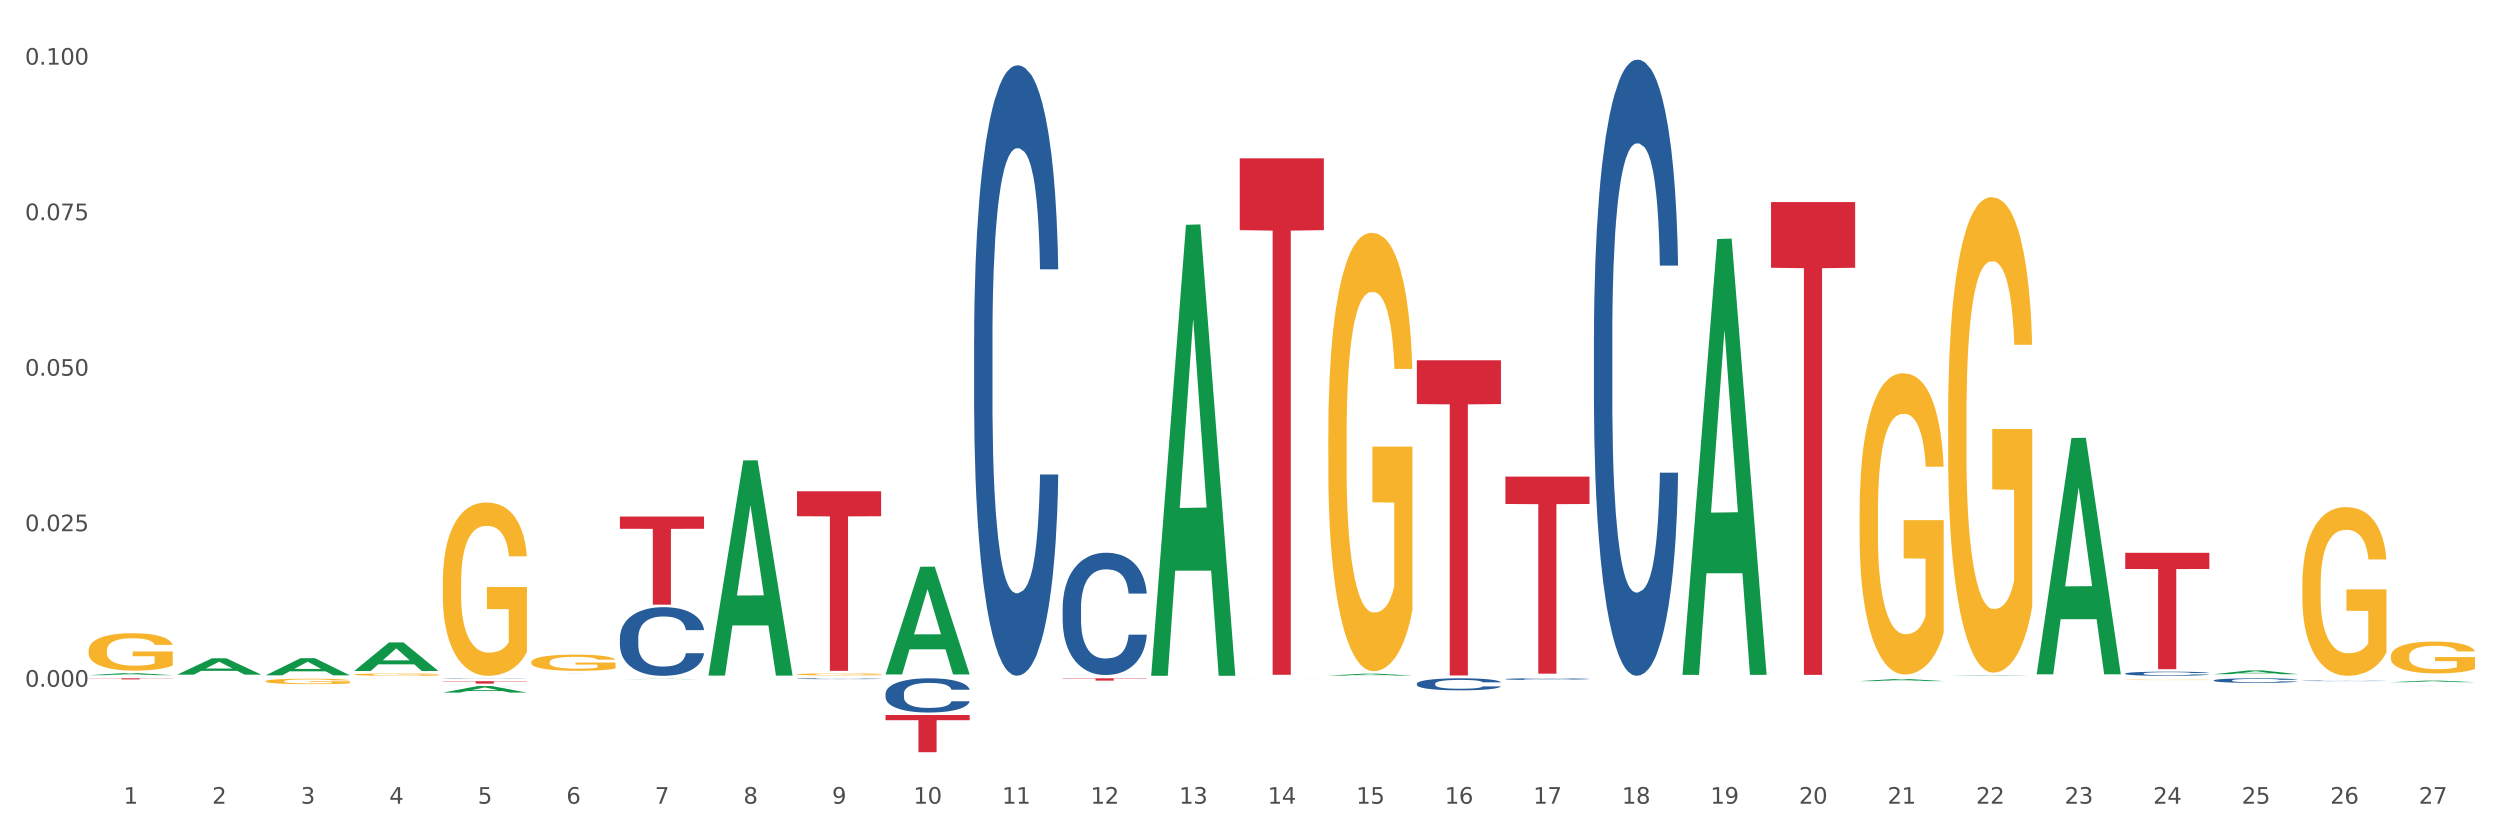
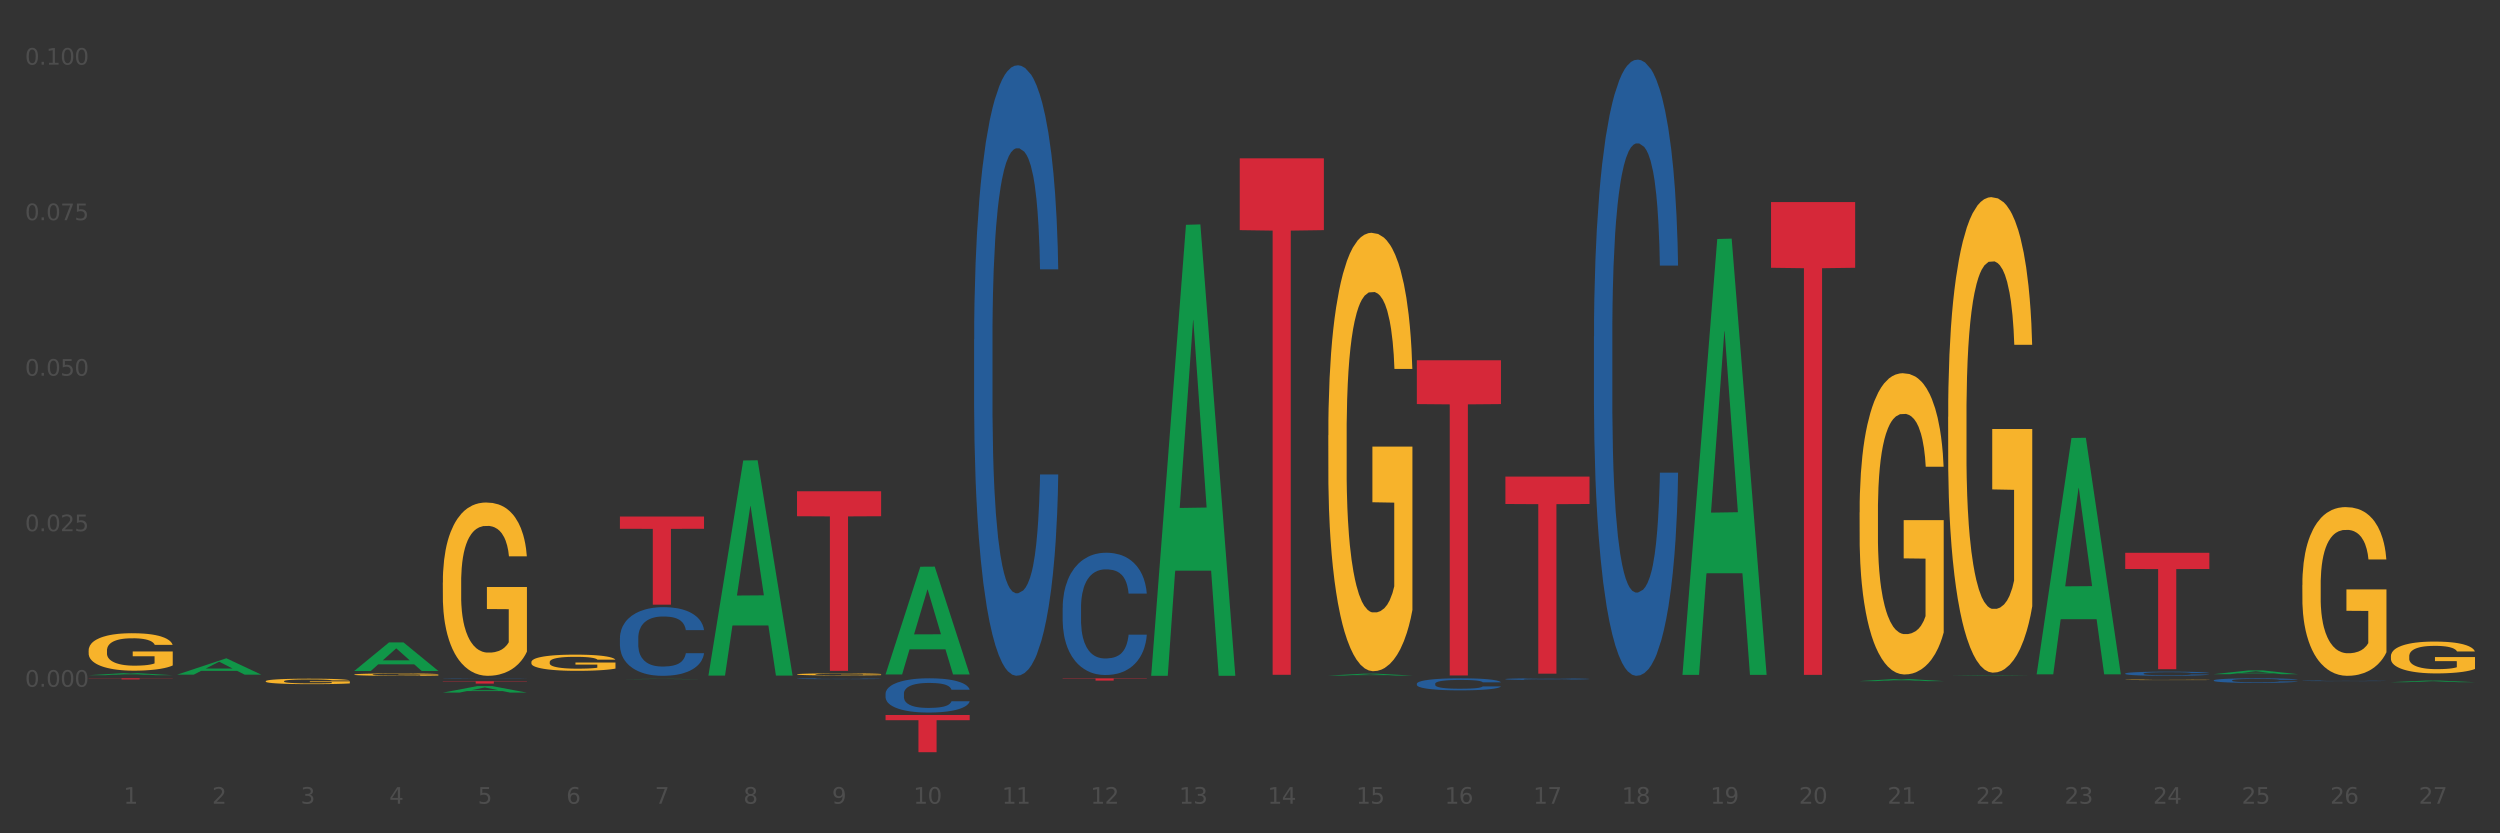
<svg xmlns="http://www.w3.org/2000/svg" xmlns:xlink="http://www.w3.org/1999/xlink" width="1080pt" height="360pt" viewBox="0 0 1080 360" version="1.1">
  <rect x="0" y="0" width="1080" height="360" fill="#333333" stroke="none" />
  <defs>
    <style type="text/css">*{stroke-linejoin: round; stroke-linecap: butt}</style>
  </defs>
  <g id="figure_1">
    <g id="patch_1">
-       <path d="M 0 360  L 1080 360  L 1080 0  L 0 0  z " style="fill: #ffffff; stroke: #ffffff; stroke-linejoin: miter" />
-     </g>
+       </g>
    <g id="axes_1">
      <g id="matplotlib.axis_1">
        <g id="xtick_1">
          <g id="text_1">
            <g style="fill: #4d4d4d" transform="translate(53.399 347.204) scale(0.096 -0.096)">
              <defs>
                <path id="DejaVuSans-31" d="M 794 531  L 1825 531  L 1825 4091  L 703 3866  L 703 4441  L 1819 4666  L 2450 4666  L 2450 531  L 3481 531  L 3481 0  L 794 0  L 794 531  z " transform="scale(0.016)" />
              </defs>
              <use xlink:href="#DejaVuSans-31" />
            </g>
          </g>
        </g>
        <g id="xtick_2">
          <g id="text_2">
            <g style="fill: #4d4d4d" transform="translate(91.652 347.204) scale(0.096 -0.096)">
              <defs>
                <path id="DejaVuSans-32" d="M 1228 531  L 3431 531  L 3431 0  L 469 0  L 469 531  Q 828 903 1448 1529  Q 2069 2156 2228 2338  Q 2531 2678 2651 2914  Q 2772 3150 2772 3378  Q 2772 3750 2511 3984  Q 2250 4219 1831 4219  Q 1534 4219 1204 4116  Q 875 4013 500 3803  L 500 4441  Q 881 4594 1212 4672  Q 1544 4750 1819 4750  Q 2544 4750 2975 4387  Q 3406 4025 3406 3419  Q 3406 3131 3298 2873  Q 3191 2616 2906 2266  Q 2828 2175 2409 1742  Q 1991 1309 1228 531  z " transform="scale(0.016)" />
              </defs>
              <use xlink:href="#DejaVuSans-32" />
            </g>
          </g>
        </g>
        <g id="xtick_3">
          <g id="text_3">
            <g style="fill: #4d4d4d" transform="translate(129.905 347.204) scale(0.096 -0.096)">
              <defs>
                <path id="DejaVuSans-33" d="M 2597 2516  Q 3050 2419 3304 2112  Q 3559 1806 3559 1356  Q 3559 666 3084 287  Q 2609 -91 1734 -91  Q 1441 -91 1130 -33  Q 819 25 488 141  L 488 750  Q 750 597 1062 519  Q 1375 441 1716 441  Q 2309 441 2620 675  Q 2931 909 2931 1356  Q 2931 1769 2642 2001  Q 2353 2234 1838 2234  L 1294 2234  L 1294 2753  L 1863 2753  Q 2328 2753 2575 2939  Q 2822 3125 2822 3475  Q 2822 3834 2567 4026  Q 2313 4219 1838 4219  Q 1578 4219 1281 4162  Q 984 4106 628 3988  L 628 4550  Q 988 4650 1302 4700  Q 1616 4750 1894 4750  Q 2613 4750 3031 4423  Q 3450 4097 3450 3541  Q 3450 3153 3228 2886  Q 3006 2619 2597 2516  z " transform="scale(0.016)" />
              </defs>
              <use xlink:href="#DejaVuSans-33" />
            </g>
          </g>
        </g>
        <g id="xtick_4">
          <g id="text_4">
            <g style="fill: #4d4d4d" transform="translate(168.158 347.204) scale(0.096 -0.096)">
              <defs>
                <path id="DejaVuSans-34" d="M 2419 4116  L 825 1625  L 2419 1625  L 2419 4116  z M 2253 4666  L 3047 4666  L 3047 1625  L 3713 1625  L 3713 1100  L 3047 1100  L 3047 0  L 2419 0  L 2419 1100  L 313 1100  L 313 1709  L 2253 4666  z " transform="scale(0.016)" />
              </defs>
              <use xlink:href="#DejaVuSans-34" />
            </g>
          </g>
        </g>
        <g id="xtick_5">
          <g id="text_5">
            <g style="fill: #4d4d4d" transform="translate(206.411 347.204) scale(0.096 -0.096)">
              <defs>
                <path id="DejaVuSans-35" d="M 691 4666  L 3169 4666  L 3169 4134  L 1269 4134  L 1269 2991  Q 1406 3038 1543 3061  Q 1681 3084 1819 3084  Q 2600 3084 3056 2656  Q 3513 2228 3513 1497  Q 3513 744 3044 326  Q 2575 -91 1722 -91  Q 1428 -91 1123 -41  Q 819 9 494 109  L 494 744  Q 775 591 1075 516  Q 1375 441 1709 441  Q 2250 441 2565 725  Q 2881 1009 2881 1497  Q 2881 1984 2565 2268  Q 2250 2553 1709 2553  Q 1456 2553 1204 2497  Q 953 2441 691 2322  L 691 4666  z " transform="scale(0.016)" />
              </defs>
              <use xlink:href="#DejaVuSans-35" />
            </g>
          </g>
        </g>
        <g id="xtick_6">
          <g id="text_6">
            <g style="fill: #4d4d4d" transform="translate(244.664 347.204) scale(0.096 -0.096)">
              <defs>
                <path id="DejaVuSans-36" d="M 2113 2584  Q 1688 2584 1439 2293  Q 1191 2003 1191 1497  Q 1191 994 1439 701  Q 1688 409 2113 409  Q 2538 409 2786 701  Q 3034 994 3034 1497  Q 3034 2003 2786 2293  Q 2538 2584 2113 2584  z M 3366 4563  L 3366 3988  Q 3128 4100 2886 4159  Q 2644 4219 2406 4219  Q 1781 4219 1451 3797  Q 1122 3375 1075 2522  Q 1259 2794 1537 2939  Q 1816 3084 2150 3084  Q 2853 3084 3261 2657  Q 3669 2231 3669 1497  Q 3669 778 3244 343  Q 2819 -91 2113 -91  Q 1303 -91 875 529  Q 447 1150 447 2328  Q 447 3434 972 4092  Q 1497 4750 2381 4750  Q 2619 4750 2861 4703  Q 3103 4656 3366 4563  z " transform="scale(0.016)" />
              </defs>
              <use xlink:href="#DejaVuSans-36" />
            </g>
          </g>
        </g>
        <g id="xtick_7">
          <g id="text_7">
            <g style="fill: #4d4d4d" transform="translate(282.917 347.204) scale(0.096 -0.096)">
              <defs>
                <path id="DejaVuSans-37" d="M 525 4666  L 3525 4666  L 3525 4397  L 1831 0  L 1172 0  L 2766 4134  L 525 4134  L 525 4666  z " transform="scale(0.016)" />
              </defs>
              <use xlink:href="#DejaVuSans-37" />
            </g>
          </g>
        </g>
        <g id="xtick_8">
          <g id="text_8">
            <g style="fill: #4d4d4d" transform="translate(321.17 347.204) scale(0.096 -0.096)">
              <defs>
                <path id="DejaVuSans-38" d="M 2034 2216  Q 1584 2216 1326 1975  Q 1069 1734 1069 1313  Q 1069 891 1326 650  Q 1584 409 2034 409  Q 2484 409 2743 651  Q 3003 894 3003 1313  Q 3003 1734 2745 1975  Q 2488 2216 2034 2216  z M 1403 2484  Q 997 2584 770 2862  Q 544 3141 544 3541  Q 544 4100 942 4425  Q 1341 4750 2034 4750  Q 2731 4750 3128 4425  Q 3525 4100 3525 3541  Q 3525 3141 3298 2862  Q 3072 2584 2669 2484  Q 3125 2378 3379 2068  Q 3634 1759 3634 1313  Q 3634 634 3220 271  Q 2806 -91 2034 -91  Q 1263 -91 848 271  Q 434 634 434 1313  Q 434 1759 690 2068  Q 947 2378 1403 2484  z M 1172 3481  Q 1172 3119 1398 2916  Q 1625 2713 2034 2713  Q 2441 2713 2670 2916  Q 2900 3119 2900 3481  Q 2900 3844 2670 4047  Q 2441 4250 2034 4250  Q 1625 4250 1398 4047  Q 1172 3844 1172 3481  z " transform="scale(0.016)" />
              </defs>
              <use xlink:href="#DejaVuSans-38" />
            </g>
          </g>
        </g>
        <g id="xtick_9">
          <g id="text_9">
            <g style="fill: #4d4d4d" transform="translate(359.423 347.204) scale(0.096 -0.096)">
              <defs>
                <path id="DejaVuSans-39" d="M 703 97  L 703 672  Q 941 559 1184 500  Q 1428 441 1663 441  Q 2288 441 2617 861  Q 2947 1281 2994 2138  Q 2813 1869 2534 1725  Q 2256 1581 1919 1581  Q 1219 1581 811 2004  Q 403 2428 403 3163  Q 403 3881 828 4315  Q 1253 4750 1959 4750  Q 2769 4750 3195 4129  Q 3622 3509 3622 2328  Q 3622 1225 3098 567  Q 2575 -91 1691 -91  Q 1453 -91 1209 -44  Q 966 3 703 97  z M 1959 2075  Q 2384 2075 2632 2365  Q 2881 2656 2881 3163  Q 2881 3666 2632 3958  Q 2384 4250 1959 4250  Q 1534 4250 1286 3958  Q 1038 3666 1038 3163  Q 1038 2656 1286 2365  Q 1534 2075 1959 2075  z " transform="scale(0.016)" />
              </defs>
              <use xlink:href="#DejaVuSans-39" />
            </g>
          </g>
        </g>
        <g id="xtick_10">
          <g id="text_10">
            <g style="fill: #4d4d4d" transform="translate(394.622 347.204) scale(0.096 -0.096)">
              <defs>
                <path id="DejaVuSans-30" d="M 2034 4250  Q 1547 4250 1301 3770  Q 1056 3291 1056 2328  Q 1056 1369 1301 889  Q 1547 409 2034 409  Q 2525 409 2770 889  Q 3016 1369 3016 2328  Q 3016 3291 2770 3770  Q 2525 4250 2034 4250  z M 2034 4750  Q 2819 4750 3233 4129  Q 3647 3509 3647 2328  Q 3647 1150 3233 529  Q 2819 -91 2034 -91  Q 1250 -91 836 529  Q 422 1150 422 2328  Q 422 3509 836 4129  Q 1250 4750 2034 4750  z " transform="scale(0.016)" />
              </defs>
              <use xlink:href="#DejaVuSans-31" />
              <use xlink:href="#DejaVuSans-30" transform="translate(63.623 0)" />
            </g>
          </g>
        </g>
        <g id="xtick_11">
          <g id="text_11">
            <g style="fill: #4d4d4d" transform="translate(432.875 347.204) scale(0.096 -0.096)">
              <use xlink:href="#DejaVuSans-31" />
              <use xlink:href="#DejaVuSans-31" transform="translate(63.623 0)" />
            </g>
          </g>
        </g>
        <g id="xtick_12">
          <g id="text_12">
            <g style="fill: #4d4d4d" transform="translate(471.128 347.204) scale(0.096 -0.096)">
              <use xlink:href="#DejaVuSans-31" />
              <use xlink:href="#DejaVuSans-32" transform="translate(63.623 0)" />
            </g>
          </g>
        </g>
        <g id="xtick_13">
          <g id="text_13">
            <g style="fill: #4d4d4d" transform="translate(509.381 347.204) scale(0.096 -0.096)">
              <use xlink:href="#DejaVuSans-31" />
              <use xlink:href="#DejaVuSans-33" transform="translate(63.623 0)" />
            </g>
          </g>
        </g>
        <g id="xtick_14">
          <g id="text_14">
            <g style="fill: #4d4d4d" transform="translate(547.634 347.204) scale(0.096 -0.096)">
              <use xlink:href="#DejaVuSans-31" />
              <use xlink:href="#DejaVuSans-34" transform="translate(63.623 0)" />
            </g>
          </g>
        </g>
        <g id="xtick_15">
          <g id="text_15">
            <g style="fill: #4d4d4d" transform="translate(585.886 347.204) scale(0.096 -0.096)">
              <use xlink:href="#DejaVuSans-31" />
              <use xlink:href="#DejaVuSans-35" transform="translate(63.623 0)" />
            </g>
          </g>
        </g>
        <g id="xtick_16">
          <g id="text_16">
            <g style="fill: #4d4d4d" transform="translate(624.139 347.204) scale(0.096 -0.096)">
              <use xlink:href="#DejaVuSans-31" />
              <use xlink:href="#DejaVuSans-36" transform="translate(63.623 0)" />
            </g>
          </g>
        </g>
        <g id="xtick_17">
          <g id="text_17">
            <g style="fill: #4d4d4d" transform="translate(662.392 347.204) scale(0.096 -0.096)">
              <use xlink:href="#DejaVuSans-31" />
              <use xlink:href="#DejaVuSans-37" transform="translate(63.623 0)" />
            </g>
          </g>
        </g>
        <g id="xtick_18">
          <g id="text_18">
            <g style="fill: #4d4d4d" transform="translate(700.645 347.204) scale(0.096 -0.096)">
              <use xlink:href="#DejaVuSans-31" />
              <use xlink:href="#DejaVuSans-38" transform="translate(63.623 0)" />
            </g>
          </g>
        </g>
        <g id="xtick_19">
          <g id="text_19">
            <g style="fill: #4d4d4d" transform="translate(738.898 347.204) scale(0.096 -0.096)">
              <use xlink:href="#DejaVuSans-31" />
              <use xlink:href="#DejaVuSans-39" transform="translate(63.623 0)" />
            </g>
          </g>
        </g>
        <g id="xtick_20">
          <g id="text_20">
            <g style="fill: #4d4d4d" transform="translate(777.151 347.204) scale(0.096 -0.096)">
              <use xlink:href="#DejaVuSans-32" />
              <use xlink:href="#DejaVuSans-30" transform="translate(63.623 0)" />
            </g>
          </g>
        </g>
        <g id="xtick_21">
          <g id="text_21">
            <g style="fill: #4d4d4d" transform="translate(815.404 347.204) scale(0.096 -0.096)">
              <use xlink:href="#DejaVuSans-32" />
              <use xlink:href="#DejaVuSans-31" transform="translate(63.623 0)" />
            </g>
          </g>
        </g>
        <g id="xtick_22">
          <g id="text_22">
            <g style="fill: #4d4d4d" transform="translate(853.657 347.204) scale(0.096 -0.096)">
              <use xlink:href="#DejaVuSans-32" />
              <use xlink:href="#DejaVuSans-32" transform="translate(63.623 0)" />
            </g>
          </g>
        </g>
        <g id="xtick_23">
          <g id="text_23">
            <g style="fill: #4d4d4d" transform="translate(891.91 347.204) scale(0.096 -0.096)">
              <use xlink:href="#DejaVuSans-32" />
              <use xlink:href="#DejaVuSans-33" transform="translate(63.623 0)" />
            </g>
          </g>
        </g>
        <g id="xtick_24">
          <g id="text_24">
            <g style="fill: #4d4d4d" transform="translate(930.163 347.204) scale(0.096 -0.096)">
              <use xlink:href="#DejaVuSans-32" />
              <use xlink:href="#DejaVuSans-34" transform="translate(63.623 0)" />
            </g>
          </g>
        </g>
        <g id="xtick_25">
          <g id="text_25">
            <g style="fill: #4d4d4d" transform="translate(968.416 347.204) scale(0.096 -0.096)">
              <use xlink:href="#DejaVuSans-32" />
              <use xlink:href="#DejaVuSans-35" transform="translate(63.623 0)" />
            </g>
          </g>
        </g>
        <g id="xtick_26">
          <g id="text_26">
            <g style="fill: #4d4d4d" transform="translate(1006.669 347.204) scale(0.096 -0.096)">
              <use xlink:href="#DejaVuSans-32" />
              <use xlink:href="#DejaVuSans-36" transform="translate(63.623 0)" />
            </g>
          </g>
        </g>
        <g id="xtick_27">
          <g id="text_27">
            <g style="fill: #4d4d4d" transform="translate(1044.922 347.204) scale(0.096 -0.096)">
              <use xlink:href="#DejaVuSans-32" />
              <use xlink:href="#DejaVuSans-37" transform="translate(63.623 0)" />
            </g>
          </g>
        </g>
        <g id="xtick_28" />
        <g id="xtick_29" />
        <g id="xtick_30" />
        <g id="xtick_31" />
        <g id="xtick_32" />
        <g id="xtick_33" />
        <g id="xtick_34" />
        <g id="xtick_35" />
        <g id="xtick_36" />
        <g id="xtick_37" />
        <g id="xtick_38" />
        <g id="xtick_39" />
        <g id="xtick_40" />
        <g id="xtick_41" />
        <g id="xtick_42" />
        <g id="xtick_43" />
        <g id="xtick_44" />
        <g id="xtick_45" />
        <g id="xtick_46" />
        <g id="xtick_47" />
        <g id="xtick_48" />
        <g id="xtick_49" />
        <g id="xtick_50" />
        <g id="xtick_51" />
        <g id="xtick_52" />
        <g id="xtick_53" />
      </g>
      <g id="matplotlib.axis_2">
        <g id="ytick_1">
          <g id="text_28">
            <g style="fill: #4d4d4d" transform="translate(10.8 296.671) scale(0.096 -0.096)">
              <defs>
                <path id="DejaVuSans-2e" d="M 684 794  L 1344 794  L 1344 0  L 684 0  L 684 794  z " transform="scale(0.016)" />
              </defs>
              <use xlink:href="#DejaVuSans-30" />
              <use xlink:href="#DejaVuSans-2e" transform="translate(63.623 0)" />
              <use xlink:href="#DejaVuSans-30" transform="translate(95.41 0)" />
              <use xlink:href="#DejaVuSans-30" transform="translate(159.033 0)" />
              <use xlink:href="#DejaVuSans-30" transform="translate(222.656 0)" />
            </g>
          </g>
        </g>
        <g id="ytick_2">
          <g id="text_29">
            <g style="fill: #4d4d4d" transform="translate(10.8 229.487) scale(0.096 -0.096)">
              <use xlink:href="#DejaVuSans-30" />
              <use xlink:href="#DejaVuSans-2e" transform="translate(63.623 0)" />
              <use xlink:href="#DejaVuSans-30" transform="translate(95.41 0)" />
              <use xlink:href="#DejaVuSans-32" transform="translate(159.033 0)" />
              <use xlink:href="#DejaVuSans-35" transform="translate(222.656 0)" />
            </g>
          </g>
        </g>
        <g id="ytick_3">
          <g id="text_30">
            <g style="fill: #4d4d4d" transform="translate(10.8 162.304) scale(0.096 -0.096)">
              <use xlink:href="#DejaVuSans-30" />
              <use xlink:href="#DejaVuSans-2e" transform="translate(63.623 0)" />
              <use xlink:href="#DejaVuSans-30" transform="translate(95.41 0)" />
              <use xlink:href="#DejaVuSans-35" transform="translate(159.033 0)" />
              <use xlink:href="#DejaVuSans-30" transform="translate(222.656 0)" />
            </g>
          </g>
        </g>
        <g id="ytick_4">
          <g id="text_31">
            <g style="fill: #4d4d4d" transform="translate(10.8 95.12) scale(0.096 -0.096)">
              <use xlink:href="#DejaVuSans-30" />
              <use xlink:href="#DejaVuSans-2e" transform="translate(63.623 0)" />
              <use xlink:href="#DejaVuSans-30" transform="translate(95.41 0)" />
              <use xlink:href="#DejaVuSans-37" transform="translate(159.033 0)" />
              <use xlink:href="#DejaVuSans-35" transform="translate(222.656 0)" />
            </g>
          </g>
        </g>
        <g id="ytick_5">
          <g id="text_32">
            <g style="fill: #4d4d4d" transform="translate(10.8 27.936) scale(0.096 -0.096)">
              <use xlink:href="#DejaVuSans-30" />
              <use xlink:href="#DejaVuSans-2e" transform="translate(63.623 0)" />
              <use xlink:href="#DejaVuSans-31" transform="translate(95.41 0)" />
              <use xlink:href="#DejaVuSans-30" transform="translate(159.033 0)" />
              <use xlink:href="#DejaVuSans-30" transform="translate(222.656 0)" />
            </g>
          </g>
        </g>
        <g id="ytick_6" />
        <g id="ytick_7" />
        <g id="ytick_8" />
        <g id="ytick_9" />
        <g id="ytick_10" />
      </g>
      <g id="PolyCollection_1">
        <path d="M 38.283 291.685  L 38.32 291.684  L 53.306 290.796  L 59.525 290.795  L 74.623 291.687  L 67.43 291.687  L 64.171 291.479  L 48.698 291.479  L 48.586 291.482  L 45.439 291.687  L 38.283 291.687  L 38.283 291.685  L 50.646 291.355  L 62.223 291.354  L 56.491 290.985  L 56.416 290.983  L 56.341 290.986  L 50.609 291.354  L 50.646 291.355  L 38.283 291.685  z " clip-path="url(#p55fd8cbe43)" style="fill: #109648" />
-         <path d="M 76.536 291.441  L 76.573 291.434  L 91.559 284.379  L 97.778 284.372  L 112.876 291.454  L 105.683 291.454  L 102.424 289.805  L 86.951 289.805  L 86.839 289.831  L 83.692 291.454  L 76.536 291.454  L 76.536 291.441  L 88.899 288.821  L 100.476 288.814  L 94.744 285.882  L 94.669 285.869  L 94.594 285.888  L 88.862 288.814  L 88.899 288.821  L 76.536 291.441  z " clip-path="url(#p55fd8cbe43)" style="fill: #109648" />
+         <path d="M 76.536 291.441  L 76.573 291.434  L 97.778 284.372  L 112.876 291.454  L 105.683 291.454  L 102.424 289.805  L 86.951 289.805  L 86.839 289.831  L 83.692 291.454  L 76.536 291.454  L 76.536 291.441  L 88.899 288.821  L 100.476 288.814  L 94.744 285.882  L 94.669 285.869  L 94.594 285.888  L 88.862 288.814  L 88.899 288.821  L 76.536 291.441  z " clip-path="url(#p55fd8cbe43)" style="fill: #109648" />
        <path d="M 191.295 299.21  L 191.332 299.207  L 206.318 296.378  L 212.537 296.375  L 227.635 299.215  L 220.442 299.215  L 217.183 298.554  L 201.71 298.554  L 201.597 298.564  L 198.45 299.215  L 191.295 299.215  L 191.295 299.21  L 203.658 298.159  L 215.234 298.156  L 209.502 296.981  L 209.427 296.975  L 209.353 296.983  L 203.621 298.156  L 203.658 298.159  L 191.295 299.21  z " clip-path="url(#p55fd8cbe43)" style="fill: #109648" />
        <path d="M 153.042 289.843  L 153.079 289.831  L 168.065 277.514  L 174.284 277.502  L 189.382 289.866  L 182.189 289.866  L 178.93 286.987  L 163.457 286.987  L 163.345 287.033  L 160.198 289.866  L 153.042 289.866  L 153.042 289.843  L 165.405 285.269  L 176.981 285.257  L 171.249 280.138  L 171.175 280.114  L 171.1 280.149  L 165.368 285.257  L 165.405 285.269  L 153.042 289.843  z " clip-path="url(#p55fd8cbe43)" style="fill: #109648" />
        <path d="M 497.318 291.589  L 497.356 291.406  L 512.342 97.119  L 518.561 96.936  L 533.659 291.955  L 526.466 291.955  L 523.206 246.542  L 507.733 246.542  L 507.621 247.275  L 504.474 291.955  L 497.318 291.955  L 497.318 291.589  L 509.682 219.441  L 521.258 219.258  L 515.526 138.503  L 515.451 138.137  L 515.376 138.687  L 509.644 219.258  L 509.682 219.441  L 497.318 291.589  z " clip-path="url(#p55fd8cbe43)" style="fill: #109648" />
        <path d="M 994.607 294.113  L 994.65 294.113  L 994.65 294.107  L 994.779 294.099  L 995.251 294.083  L 995.852 294.071  L 996.883 294.058  L 997.442 294.052  L 998.172 294.046  L 999.675 294.035  L 1001.394 294.026  L 1002.596 294.021  L 1003.499 294.018  L 1005.517 294.013  L 1006.677 294.01  L 1007.88 294.008  L 1008.911 294.007  L 1010.629 294.006  L 1012.004 294.005  L 1013.593 294.005  L 1014.925 294.005  L 1016.686 294.006  L 1019.263 294.008  L 1020.251 294.01  L 1021.583 294.013  L 1022.957 294.016  L 1024.074 294.02  L 1025.363 294.025  L 1026.694 294.031  L 1027.983 294.04  L 1028.885 294.048  L 1029.615 294.056  L 1030.26 294.066  L 1030.732 294.076  L 1030.947 294.086  L 1023.086 294.086  L 1022.871 294.077  L 1022.442 294.069  L 1022.012 294.063  L 1021.54 294.058  L 1020.81 294.052  L 1020.165 294.049  L 1019.091 294.044  L 1018.103 294.042  L 1017.287 294.04  L 1016.299 294.039  L 1014.194 294.038  L 1012.691 294.038  L 1011.746 294.038  L 1010.586 294.039  L 1009.598 294.041  L 1008.438 294.043  L 1007.536 294.046  L 1006.634 294.05  L 1006.119 294.053  L 1005.346 294.057  L 1004.83 294.061  L 1004.143 294.068  L 1003.756 294.073  L 1003.069 294.086  L 1002.768 294.095  L 1002.639 294.101  L 1002.554 294.108  L 1002.554 294.143  L 1002.811 294.158  L 1003.026 294.165  L 1003.37 294.173  L 1004.014 294.182  L 1004.959 294.192  L 1005.947 294.199  L 1006.763 294.203  L 1007.536 294.206  L 1008.31 294.208  L 1009.255 294.21  L 1010.028 294.212  L 1011.188 294.213  L 1012.562 294.214  L 1013.636 294.214  L 1015.827 294.213  L 1016.815 294.212  L 1017.76 294.21  L 1018.791 294.208  L 1019.607 294.205  L 1020.079 294.203  L 1020.853 294.199  L 1021.454 294.194  L 1021.969 294.189  L 1022.313 294.185  L 1022.7 294.178  L 1023 294.171  L 1023.086 294.167  L 1030.947 294.167  L 1030.775 294.175  L 1030.475 294.182  L 1029.873 294.193  L 1029.401 294.199  L 1028.67 294.206  L 1027.897 294.212  L 1026.823 294.219  L 1025.835 294.224  L 1024.804 294.229  L 1023.688 294.233  L 1021.669 294.238  L 1020.938 294.24  L 1019.392 294.242  L 1018.189 294.244  L 1016.428 294.245  L 1014.624 294.246  L 1012.734 294.246  L 1011.059 294.246  L 1009.212 294.245  L 1008.052 294.243  L 1006.763 294.241  L 1005.26 294.238  L 1003.842 294.235  L 1002.511 294.23  L 1001.265 294.225  L 1000.105 294.219  L 998.602 294.21  L 997.485 294.201  L 996.669 294.192  L 996.11 294.185  L 995.552 294.175  L 995.251 294.169  L 994.779 294.154  L 994.607 294.139  L 994.607 294.113  z " clip-path="url(#p55fd8cbe43)" style="fill: #255c99" />
        <path d="M 650.33 293.352  L 650.373 293.351  L 650.373 293.333  L 650.502 293.307  L 650.975 293.261  L 651.576 293.225  L 652.607 293.184  L 653.165 293.167  L 653.895 293.147  L 655.399 293.116  L 657.117 293.089  L 658.32 293.075  L 659.222 293.065  L 661.241 293.049  L 662.401 293.041  L 663.603 293.035  L 664.634 293.031  L 666.353 293.027  L 667.727 293.025  L 669.317 293.024  L 670.648 293.025  L 672.409 293.027  L 674.987 293.035  L 675.975 293.04  L 677.306 293.048  L 678.681 293.059  L 679.798 293.069  L 681.086 293.085  L 682.418 293.105  L 683.707 293.13  L 684.609 293.153  L 685.339 293.178  L 685.983 293.208  L 686.456 293.241  L 686.671 293.268  L 678.81 293.268  L 678.595 293.243  L 678.165 293.217  L 677.736 293.199  L 677.263 293.184  L 676.533 293.167  L 675.889 293.157  L 674.815 293.144  L 673.827 293.136  L 673.011 293.131  L 672.023 293.127  L 669.918 293.123  L 668.414 293.123  L 667.469 293.125  L 666.31 293.128  L 665.322 293.133  L 664.162 293.141  L 663.26 293.149  L 662.358 293.161  L 661.842 293.169  L 661.069 293.183  L 660.554 293.195  L 659.866 293.216  L 659.48 293.231  L 658.792 293.269  L 658.492 293.297  L 658.363 293.316  L 658.277 293.337  L 658.277 293.441  L 658.535 293.488  L 658.749 293.508  L 659.093 293.531  L 659.737 293.56  L 660.682 293.589  L 661.67 293.609  L 662.487 293.622  L 663.26 293.631  L 664.033 293.639  L 664.978 293.645  L 665.751 293.649  L 666.911 293.653  L 668.286 293.655  L 669.359 293.655  L 671.55 293.652  L 672.538 293.649  L 673.483 293.644  L 674.514 293.637  L 675.33 293.629  L 675.803 293.623  L 676.576 293.61  L 677.177 293.597  L 677.693 293.581  L 678.036 293.568  L 678.423 293.548  L 678.724 293.525  L 678.81 293.513  L 686.671 293.513  L 686.499 293.537  L 686.198 293.561  L 685.597 293.592  L 685.124 293.61  L 684.394 293.632  L 683.621 293.651  L 682.547 293.671  L 681.559 293.687  L 680.528 293.7  L 679.411 293.712  L 677.392 293.729  L 676.662 293.733  L 675.115 293.741  L 673.913 293.746  L 672.152 293.751  L 670.347 293.753  L 668.457 293.754  L 666.782 293.753  L 664.935 293.749  L 663.775 293.745  L 662.487 293.739  L 660.983 293.729  L 659.566 293.718  L 658.234 293.705  L 656.988 293.689  L 655.828 293.672  L 654.325 293.643  L 653.208 293.615  L 652.392 293.589  L 651.834 293.567  L 651.275 293.539  L 650.975 293.52  L 650.502 293.473  L 650.33 293.43  L 650.33 293.352  z " clip-path="url(#p55fd8cbe43)" style="fill: #255c99" />
        <path d="M 688.583 145.365  L 688.626 145.122  L 688.626 138.315  L 688.755 129.077  L 689.227 112.06  L 689.829 99.176  L 690.86 84.104  L 691.418 77.783  L 692.148 70.733  L 693.652 59.307  L 695.37 49.583  L 696.573 44.235  L 697.475 40.832  L 699.494 34.754  L 700.654 32.08  L 701.856 29.892  L 702.887 28.434  L 704.606 26.732  L 705.98 26.003  L 707.569 25.759  L 708.901 26.003  L 710.662 26.975  L 713.24 29.892  L 714.228 31.594  L 715.559 34.511  L 716.934 38.401  L 718.051 42.29  L 719.339 47.882  L 720.671 55.175  L 721.96 64.413  L 722.862 72.921  L 723.592 81.916  L 724.236 92.855  L 724.709 104.767  L 724.923 114.734  L 717.063 114.734  L 716.848 105.74  L 716.418 96.016  L 715.989 89.452  L 715.516 84.104  L 714.786 78.026  L 714.142 74.137  L 713.068 69.518  L 712.08 66.6  L 711.264 64.899  L 710.276 63.44  L 708.171 61.982  L 706.667 61.982  L 705.722 62.468  L 704.563 63.683  L 703.575 65.385  L 702.415 68.302  L 701.513 71.462  L 700.611 75.595  L 700.095 78.512  L 699.322 83.861  L 698.807 88.236  L 698.119 95.773  L 697.733 101.121  L 697.045 114.977  L 696.745 125.188  L 696.616 132.238  L 696.53 140.017  L 696.53 177.941  L 696.788 194.958  L 697.002 202.251  L 697.346 210.516  L 697.99 221.213  L 698.935 231.666  L 699.923 239.202  L 700.74 243.821  L 701.513 247.224  L 702.286 249.898  L 703.231 252.329  L 704.004 253.788  L 705.164 255.247  L 706.539 255.976  L 707.612 255.976  L 709.803 254.76  L 710.791 253.545  L 711.736 251.843  L 712.767 249.169  L 713.583 246.252  L 714.056 244.064  L 714.829 239.445  L 715.43 234.583  L 715.946 228.992  L 716.289 224.13  L 716.676 216.837  L 716.977 208.571  L 717.063 204.195  L 724.923 204.195  L 724.752 212.947  L 724.451 221.456  L 723.85 232.881  L 723.377 239.445  L 722.647 247.467  L 721.874 254.274  L 720.8 261.81  L 719.812 267.402  L 718.781 272.264  L 717.664 276.64  L 715.645 282.717  L 714.915 284.419  L 713.368 287.336  L 712.166 289.038  L 710.405 290.739  L 708.6 291.712  L 706.71 291.955  L 705.035 291.469  L 703.188 290.01  L 702.028 288.551  L 700.74 286.364  L 699.236 282.96  L 697.819 278.827  L 696.487 273.965  L 695.241 268.374  L 694.081 262.053  L 692.578 251.6  L 691.461 241.39  L 690.645 231.909  L 690.087 223.887  L 689.528 213.676  L 689.227 206.627  L 688.755 189.609  L 688.583 173.808  L 688.583 145.365  z " clip-path="url(#p55fd8cbe43)" style="fill: #255c99" />
        <path d="M 956.354 293.913  L 956.397 293.911  L 956.397 293.86  L 956.526 293.792  L 956.998 293.665  L 957.6 293.569  L 958.63 293.457  L 959.189 293.41  L 959.919 293.358  L 961.423 293.273  L 963.141 293.201  L 964.344 293.161  L 965.246 293.136  L 967.264 293.091  L 968.424 293.071  L 969.627 293.055  L 970.658 293.044  L 972.376 293.031  L 973.751 293.026  L 975.34 293.024  L 976.672 293.026  L 978.433 293.033  L 981.01 293.055  L 981.998 293.067  L 983.33 293.089  L 984.704 293.118  L 985.821 293.147  L 987.11 293.188  L 988.442 293.242  L 989.73 293.311  L 990.632 293.374  L 991.362 293.441  L 992.007 293.522  L 992.479 293.611  L 992.694 293.685  L 984.833 293.685  L 984.618 293.618  L 984.189 293.546  L 983.759 293.497  L 983.287 293.457  L 982.557 293.412  L 981.912 293.383  L 980.838 293.349  L 979.85 293.327  L 979.034 293.315  L 978.046 293.304  L 975.941 293.293  L 974.438 293.293  L 973.493 293.297  L 972.333 293.306  L 971.345 293.318  L 970.185 293.34  L 969.283 293.363  L 968.381 293.394  L 967.866 293.416  L 967.093 293.456  L 966.577 293.488  L 965.89 293.544  L 965.503 293.584  L 964.816 293.687  L 964.515 293.763  L 964.386 293.815  L 964.301 293.873  L 964.301 294.155  L 964.558 294.281  L 964.773 294.335  L 965.117 294.397  L 965.761 294.476  L 966.706 294.554  L 967.694 294.61  L 968.51 294.644  L 969.283 294.669  L 970.057 294.689  L 971.002 294.707  L 971.775 294.718  L 972.935 294.729  L 974.309 294.734  L 975.383 294.734  L 977.574 294.725  L 978.562 294.716  L 979.507 294.704  L 980.538 294.684  L 981.354 294.662  L 981.826 294.646  L 982.6 294.612  L 983.201 294.575  L 983.716 294.534  L 984.06 294.498  L 984.447 294.444  L 984.747 294.382  L 984.833 294.35  L 992.694 294.35  L 992.522 294.415  L 992.222 294.478  L 991.62 294.563  L 991.148 294.612  L 990.417 294.671  L 989.644 294.722  L 988.57 294.778  L 987.582 294.819  L 986.551 294.855  L 985.435 294.888  L 983.416 294.933  L 982.685 294.946  L 981.139 294.967  L 979.936 294.98  L 978.175 294.993  L 976.371 295  L 974.481 295.002  L 972.806 294.998  L 970.959 294.987  L 969.799 294.976  L 968.51 294.96  L 967.007 294.935  L 965.589 294.904  L 964.258 294.868  L 963.012 294.826  L 961.852 294.779  L 960.349 294.702  L 959.232 294.626  L 958.416 294.556  L 957.857 294.496  L 957.299 294.42  L 956.998 294.368  L 956.526 294.241  L 956.354 294.124  L 956.354 293.913  z " clip-path="url(#p55fd8cbe43)" style="fill: #255c99" />
        <path d="M 918.101 290.962  L 918.144 290.96  L 918.144 290.914  L 918.273 290.851  L 918.745 290.736  L 919.347 290.649  L 920.377 290.547  L 920.936 290.504  L 921.666 290.456  L 923.17 290.379  L 924.888 290.313  L 926.091 290.277  L 926.993 290.253  L 929.012 290.212  L 930.171 290.194  L 931.374 290.179  L 932.405 290.169  L 934.123 290.158  L 935.498 290.153  L 937.087 290.151  L 938.419 290.153  L 940.18 290.16  L 942.757 290.179  L 943.745 290.191  L 945.077 290.211  L 946.451 290.237  L 947.568 290.263  L 948.857 290.301  L 950.189 290.351  L 951.477 290.413  L 952.379 290.471  L 953.11 290.532  L 953.754 290.606  L 954.226 290.687  L 954.441 290.754  L 946.58 290.754  L 946.366 290.693  L 945.936 290.627  L 945.506 290.583  L 945.034 290.547  L 944.304 290.505  L 943.659 290.479  L 942.585 290.448  L 941.597 290.428  L 940.781 290.417  L 939.793 290.407  L 937.689 290.397  L 936.185 290.397  L 935.24 290.4  L 934.08 290.408  L 933.092 290.42  L 931.933 290.44  L 931.03 290.461  L 930.128 290.489  L 929.613 290.509  L 928.84 290.545  L 928.324 290.575  L 927.637 290.626  L 927.25 290.662  L 926.563 290.756  L 926.262 290.825  L 926.134 290.873  L 926.048 290.925  L 926.048 291.182  L 926.305 291.298  L 926.52 291.347  L 926.864 291.403  L 927.508 291.476  L 928.453 291.546  L 929.441 291.597  L 930.257 291.629  L 931.03 291.652  L 931.804 291.67  L 932.749 291.686  L 933.522 291.696  L 934.682 291.706  L 936.056 291.711  L 937.13 291.711  L 939.321 291.703  L 940.309 291.695  L 941.254 291.683  L 942.285 291.665  L 943.101 291.645  L 943.573 291.63  L 944.347 291.599  L 944.948 291.566  L 945.463 291.528  L 945.807 291.495  L 946.194 291.446  L 946.494 291.39  L 946.58 291.36  L 954.441 291.36  L 954.269 291.42  L 953.969 291.477  L 953.367 291.555  L 952.895 291.599  L 952.165 291.653  L 951.391 291.7  L 950.317 291.751  L 949.329 291.789  L 948.299 291.821  L 947.182 291.851  L 945.163 291.892  L 944.433 291.904  L 942.886 291.924  L 941.683 291.935  L 939.922 291.947  L 938.118 291.953  L 936.228 291.955  L 934.553 291.952  L 932.706 291.942  L 931.546 291.932  L 930.257 291.917  L 928.754 291.894  L 927.336 291.866  L 926.005 291.833  L 924.759 291.795  L 923.599 291.752  L 922.096 291.681  L 920.979 291.612  L 920.163 291.548  L 919.604 291.494  L 919.046 291.425  L 918.745 291.377  L 918.273 291.261  L 918.101 291.154  L 918.101 290.962  z " clip-path="url(#p55fd8cbe43)" style="fill: #255c99" />
        <path d="M 726.836 291.176  L 726.874 290.999  L 741.859 103.255  L 748.078 103.078  L 763.176 291.53  L 755.983 291.53  L 752.724 247.646  L 737.251 247.646  L 737.139 248.354  L 733.992 291.53  L 726.836 291.53  L 726.836 291.176  L 739.199 221.458  L 750.776 221.281  L 745.044 143.246  L 744.969 142.892  L 744.894 143.423  L 739.162 221.281  L 739.199 221.458  L 726.836 291.176  z " clip-path="url(#p55fd8cbe43)" style="fill: #109648" />
        <path d="M 573.824 291.85  L 573.862 291.849  L 588.847 291.034  L 595.067 291.034  L 610.165 291.851  L 602.971 291.851  L 599.712 291.661  L 584.239 291.661  L 584.127 291.664  L 580.98 291.851  L 573.824 291.851  L 573.824 291.85  L 586.187 291.547  L 597.764 291.546  L 592.032 291.208  L 591.957 291.206  L 591.882 291.209  L 586.15 291.546  L 586.187 291.547  L 573.824 291.85  z " clip-path="url(#p55fd8cbe43)" style="fill: #109648" />
        <path d="M 306.054 291.682  L 306.091 291.594  L 321.077 198.923  L 327.296 198.836  L 342.394 291.856  L 335.201 291.856  L 331.941 270.195  L 316.469 270.195  L 316.356 270.545  L 313.209 291.856  L 306.054 291.856  L 306.054 291.682  L 318.417 257.269  L 329.993 257.181  L 324.261 218.663  L 324.186 218.488  L 324.111 218.75  L 318.379 257.181  L 318.417 257.269  L 306.054 291.682  z " clip-path="url(#p55fd8cbe43)" style="fill: #109648" />
        <path d="M 382.56 291.284  L 382.597 291.241  L 397.583 244.824  L 403.802 244.78  L 418.9 291.372  L 411.707 291.372  L 408.447 280.522  L 392.975 280.522  L 392.862 280.697  L 389.715 291.372  L 382.56 291.372  L 382.56 291.284  L 394.923 274.048  L 406.499 274.004  L 400.767 254.711  L 400.692 254.624  L 400.617 254.755  L 394.885 274.004  L 394.923 274.048  L 382.56 291.284  z " clip-path="url(#p55fd8cbe43)" style="fill: #109648" />
        <path d="M 267.801 293.394  L 267.838 293.394  L 282.824 293.265  L 289.043 293.265  L 304.141 293.394  L 296.948 293.394  L 293.688 293.364  L 278.216 293.364  L 278.103 293.365  L 274.956 293.394  L 267.801 293.394  L 267.801 293.394  L 280.164 293.346  L 291.74 293.346  L 286.008 293.292  L 285.933 293.292  L 285.858 293.293  L 280.126 293.346  L 280.164 293.346  L 267.801 293.394  z " clip-path="url(#p55fd8cbe43)" style="fill: #109648" />
        <path d="M 994.607 252.747  L 994.65 252.681  L 994.65 250.284  L 994.735 248.221  L 995.165 243.228  L 995.808 239.101  L 996.28 236.904  L 996.752 235.107  L 997.31 233.31  L 997.996 231.446  L 999.24 228.717  L 1000.013 227.319  L 1000.957 225.854  L 1002.673 223.724  L 1003.917 222.526  L 1005.204 221.527  L 1007.307 220.329  L 1008.679 219.797  L 1010.138 219.397  L 1011.897 219.131  L 1013.227 219.064  L 1016.145 219.264  L 1018.633 219.863  L 1019.835 220.329  L 1021.379 221.128  L 1022.194 221.661  L 1023.525 222.726  L 1024.897 224.124  L 1025.841 225.322  L 1027.257 227.585  L 1028.33 229.848  L 1029.317 232.644  L 1029.832 234.574  L 1030.218 236.372  L 1030.561 238.435  L 1030.904 241.697  L 1023.181 241.697  L 1022.881 239.367  L 1022.409 237.171  L 1021.723 235.04  L 1021.122 233.709  L 1020.092 232.045  L 1019.148 230.98  L 1018.161 230.181  L 1016.96 229.515  L 1016.016 229.183  L 1014.686 228.916  L 1012.069 228.983  L 1010.31 229.515  L 1009.109 230.181  L 1008.336 230.78  L 1007.65 231.446  L 1006.877 232.378  L 1005.976 233.776  L 1005.333 235.04  L 1004.689 236.638  L 1004.175 238.236  L 1003.703 240.1  L 1003.316 242.097  L 1003.016 244.16  L 1002.759 246.69  L 1002.544 250.883  L 1002.544 260.003  L 1002.63 262.066  L 1002.844 264.796  L 1003.102 266.859  L 1003.531 269.322  L 1003.917 270.986  L 1004.646 273.383  L 1005.462 275.38  L 1006.105 276.645  L 1006.749 277.71  L 1007.864 279.174  L 1009.109 280.372  L 1010.181 281.105  L 1011.64 281.77  L 1012.627 282.036  L 1013.485 282.17  L 1015.587 282.17  L 1017.089 281.97  L 1018.762 281.504  L 1020.049 280.905  L 1021.122 280.173  L 1022.323 278.974  L 1023.095 277.843  L 1023.095 263.93  L 1013.656 263.864  L 1013.656 254.611  L 1030.947 254.611  L 1030.947 281.77  L 1030.218 283.168  L 1029.402 284.433  L 1028.544 285.564  L 1027.257 286.962  L 1025.713 288.294  L 1024.34 289.226  L 1022.881 290.024  L 1021.165 290.757  L 1018.934 291.422  L 1017.561 291.689  L 1015.845 291.888  L 1013.828 291.955  L 1012.069 291.822  L 1010.353 291.489  L 1008.551 290.89  L 1006.792 290.024  L 1005.462 289.159  L 1004.132 288.094  L 1002.716 286.696  L 1001.6 285.365  L 1000.742 284.167  L 999.798 282.636  L 998.769 280.639  L 997.996 278.841  L 997.31 276.977  L 996.58 274.581  L 996.066 272.517  L 995.551 269.921  L 995.25 267.991  L 994.907 264.995  L 994.65 260.802  L 994.607 252.747  z " clip-path="url(#p55fd8cbe43)" style="fill: #f7b32b" />
        <path d="M 803.342 221.365  L 803.385 221.246  L 803.385 216.967  L 803.471 213.282  L 803.9 204.367  L 804.543 196.997  L 805.015 193.075  L 805.487 189.865  L 806.045 186.656  L 806.731 183.328  L 807.976 178.454  L 808.748 175.958  L 809.692 173.343  L 811.408 169.54  L 812.652 167.4  L 813.939 165.617  L 816.042 163.477  L 817.415 162.527  L 818.874 161.813  L 820.633 161.338  L 821.963 161.219  L 824.88 161.576  L 827.369 162.645  L 828.57 163.477  L 830.115 164.904  L 830.93 165.855  L 832.26 167.757  L 833.633 170.253  L 834.577 172.392  L 835.992 176.434  L 837.065 180.475  L 838.052 185.467  L 838.567 188.914  L 838.953 192.124  L 839.296 195.809  L 839.639 201.633  L 831.917 201.633  L 831.616 197.473  L 831.144 193.55  L 830.458 189.747  L 829.857 187.369  L 828.827 184.398  L 827.884 182.496  L 826.897 181.069  L 825.695 179.881  L 824.751 179.286  L 823.421 178.811  L 820.804 178.93  L 819.045 179.881  L 817.844 181.069  L 817.072 182.139  L 816.385 183.328  L 815.613 184.992  L 814.712 187.488  L 814.068 189.747  L 813.425 192.599  L 812.91 195.452  L 812.438 198.78  L 812.052 202.346  L 811.751 206.031  L 811.494 210.548  L 811.279 218.036  L 811.279 234.321  L 811.365 238.006  L 811.58 242.879  L 811.837 246.564  L 812.266 250.962  L 812.652 253.933  L 813.382 258.213  L 814.197 261.778  L 814.84 264.037  L 815.484 265.939  L 816.6 268.554  L 817.844 270.693  L 818.916 272.001  L 820.375 273.189  L 821.362 273.665  L 822.22 273.903  L 824.322 273.903  L 825.824 273.546  L 827.497 272.714  L 828.784 271.644  L 829.857 270.337  L 831.058 268.197  L 831.831 266.176  L 831.831 241.334  L 822.392 241.215  L 822.392 224.693  L 839.682 224.693  L 839.682 273.189  L 838.953 275.686  L 838.138 277.944  L 837.28 279.965  L 835.992 282.461  L 834.448 284.838  L 833.075 286.502  L 831.616 287.929  L 829.9 289.236  L 827.669 290.425  L 826.296 290.9  L 824.58 291.257  L 822.563 291.376  L 820.804 291.138  L 819.088 290.544  L 817.286 289.474  L 815.527 287.929  L 814.197 286.383  L 812.867 284.482  L 811.451 281.985  L 810.335 279.608  L 809.477 277.469  L 808.533 274.735  L 807.504 271.169  L 806.731 267.959  L 806.045 264.631  L 805.316 260.352  L 804.801 256.667  L 804.286 252.032  L 803.986 248.585  L 803.642 243.236  L 803.385 235.747  L 803.342 221.365  z " clip-path="url(#p55fd8cbe43)" style="fill: #f7b32b" />
        <path d="M 841.595 180.089  L 841.638 179.901  L 841.638 173.147  L 841.724 167.331  L 842.153 153.259  L 842.796 141.627  L 843.268 135.436  L 843.74 130.37  L 844.298 125.304  L 844.984 120.051  L 846.229 112.359  L 847.001 108.419  L 847.945 104.291  L 849.661 98.287  L 850.905 94.91  L 852.192 92.096  L 854.295 88.719  L 855.668 87.218  L 857.126 86.092  L 858.886 85.341  L 860.216 85.154  L 863.133 85.717  L 865.622 87.405  L 866.823 88.719  L 868.367 90.97  L 869.183 92.471  L 870.513 95.473  L 871.886 99.413  L 872.83 102.79  L 874.245 109.169  L 875.318 115.548  L 876.305 123.428  L 876.82 128.869  L 877.206 133.935  L 877.549 139.751  L 877.892 148.944  L 870.169 148.944  L 869.869 142.378  L 869.397 136.186  L 868.711 130.182  L 868.11 126.43  L 867.08 121.74  L 866.136 118.738  L 865.15 116.486  L 863.948 114.61  L 863.004 113.672  L 861.674 112.921  L 859.057 113.109  L 857.298 114.61  L 856.097 116.486  L 855.324 118.175  L 854.638 120.051  L 853.866 122.678  L 852.965 126.618  L 852.321 130.182  L 851.678 134.685  L 851.163 139.188  L 850.691 144.441  L 850.305 150.07  L 850.004 155.886  L 849.747 163.016  L 849.532 174.836  L 849.532 200.539  L 849.618 206.356  L 849.833 214.048  L 850.09 219.864  L 850.519 226.806  L 850.905 231.496  L 851.635 238.251  L 852.45 243.879  L 853.093 247.444  L 853.737 250.446  L 854.853 254.574  L 856.097 257.951  L 857.169 260.014  L 858.628 261.891  L 859.615 262.641  L 860.473 263.016  L 862.575 263.016  L 864.077 262.454  L 865.75 261.14  L 867.037 259.452  L 868.11 257.388  L 869.311 254.011  L 870.084 250.821  L 870.084 211.609  L 860.645 211.421  L 860.645 185.342  L 877.935 185.342  L 877.935 261.891  L 877.206 265.831  L 876.391 269.395  L 875.533 272.585  L 874.245 276.525  L 872.701 280.277  L 871.328 282.904  L 869.869 285.155  L 868.153 287.219  L 865.922 289.095  L 864.549 289.846  L 862.833 290.409  L 860.816 290.596  L 859.057 290.221  L 857.341 289.283  L 855.539 287.594  L 853.78 285.155  L 852.45 282.716  L 851.12 279.714  L 849.704 275.774  L 848.588 272.022  L 847.73 268.645  L 846.786 264.33  L 845.757 258.701  L 844.984 253.635  L 844.298 248.382  L 843.569 241.628  L 843.054 235.812  L 842.539 228.495  L 842.239 223.054  L 841.895 214.611  L 841.638 202.791  L 841.595 180.089  z " clip-path="url(#p55fd8cbe43)" style="fill: #f7b32b" />
        <path d="M 918.101 293.685  L 918.144 293.685  L 918.144 293.678  L 918.23 293.672  L 918.659 293.658  L 919.302 293.646  L 919.774 293.64  L 920.246 293.635  L 920.804 293.629  L 921.49 293.624  L 922.735 293.616  L 923.507 293.612  L 924.451 293.608  L 926.167 293.602  L 927.411 293.598  L 928.698 293.596  L 930.801 293.592  L 932.174 293.591  L 933.632 293.589  L 935.391 293.589  L 936.721 293.588  L 939.639 293.589  L 942.127 293.591  L 943.329 293.592  L 944.873 293.594  L 945.689 293.596  L 947.019 293.599  L 948.392 293.603  L 949.335 293.606  L 950.751 293.613  L 951.824 293.619  L 952.811 293.627  L 953.326 293.633  L 953.712 293.638  L 954.055 293.644  L 954.398 293.653  L 946.675 293.653  L 946.375 293.647  L 945.903 293.64  L 945.217 293.634  L 944.616 293.631  L 943.586 293.626  L 942.642 293.623  L 941.656 293.62  L 940.454 293.618  L 939.51 293.618  L 938.18 293.617  L 935.563 293.617  L 933.804 293.618  L 932.603 293.62  L 931.83 293.622  L 931.144 293.624  L 930.372 293.627  L 929.471 293.631  L 928.827 293.634  L 928.183 293.639  L 927.669 293.644  L 927.197 293.649  L 926.811 293.655  L 926.51 293.661  L 926.253 293.668  L 926.038 293.68  L 926.038 293.706  L 926.124 293.712  L 926.339 293.72  L 926.596 293.726  L 927.025 293.733  L 927.411 293.738  L 928.141 293.744  L 928.956 293.75  L 929.599 293.754  L 930.243 293.757  L 931.358 293.761  L 932.603 293.765  L 933.675 293.767  L 935.134 293.769  L 936.121 293.769  L 936.979 293.77  L 939.081 293.77  L 940.583 293.769  L 942.256 293.768  L 943.543 293.766  L 944.616 293.764  L 945.817 293.761  L 946.59 293.757  L 946.59 293.717  L 937.151 293.717  L 937.151 293.691  L 954.441 293.691  L 954.441 293.769  L 953.712 293.773  L 952.897 293.776  L 952.038 293.779  L 950.751 293.784  L 949.207 293.787  L 947.834 293.79  L 946.375 293.792  L 944.659 293.794  L 942.428 293.796  L 941.055 293.797  L 939.339 293.798  L 937.322 293.798  L 935.563 293.797  L 933.847 293.797  L 932.045 293.795  L 930.286 293.792  L 928.956 293.79  L 927.626 293.787  L 926.21 293.783  L 925.094 293.779  L 924.236 293.775  L 923.292 293.771  L 922.263 293.765  L 921.49 293.76  L 920.804 293.755  L 920.074 293.748  L 919.56 293.742  L 919.045 293.735  L 918.744 293.729  L 918.401 293.72  L 918.144 293.708  L 918.101 293.685  z " clip-path="url(#p55fd8cbe43)" style="fill: #f7b32b" />
        <path d="M 841.595 291.873  L 841.632 291.873  L 856.618 291.666  L 862.837 291.665  L 877.935 291.873  L 870.742 291.873  L 867.483 291.825  L 852.01 291.825  L 851.898 291.826  L 848.751 291.873  L 841.595 291.873  L 841.595 291.873  L 853.958 291.796  L 865.535 291.796  L 859.803 291.71  L 859.728 291.709  L 859.653 291.71  L 853.921 291.796  L 853.958 291.796  L 841.595 291.873  z " clip-path="url(#p55fd8cbe43)" style="fill: #109648" />
        <path d="M 1032.86 294.704  L 1032.897 294.703  L 1047.883 294.018  L 1054.102 294.017  L 1069.2 294.705  L 1062.007 294.705  L 1058.747 294.545  L 1043.275 294.545  L 1043.162 294.547  L 1040.015 294.705  L 1032.86 294.705  L 1032.86 294.704  L 1045.223 294.449  L 1056.799 294.449  L 1051.067 294.164  L 1050.992 294.162  L 1050.917 294.164  L 1045.185 294.449  L 1045.223 294.449  L 1032.86 294.704  z " clip-path="url(#p55fd8cbe43)" style="fill: #109648" />
        <path d="M 191.295 251.68  L 191.338 251.611  L 191.338 249.15  L 191.424 247.03  L 191.853 241.902  L 192.496 237.662  L 192.968 235.406  L 193.44 233.559  L 193.998 231.713  L 194.684 229.799  L 195.929 226.995  L 196.701 225.559  L 197.645 224.055  L 199.361 221.867  L 200.605 220.636  L 201.892 219.61  L 203.995 218.379  L 205.368 217.832  L 206.826 217.422  L 208.585 217.149  L 209.915 217.08  L 212.833 217.285  L 215.321 217.901  L 216.523 218.379  L 218.067 219.2  L 218.883 219.747  L 220.213 220.841  L 221.586 222.277  L 222.529 223.508  L 223.945 225.833  L 225.018 228.158  L 226.005 231.029  L 226.52 233.012  L 226.906 234.859  L 227.249 236.978  L 227.592 240.329  L 219.869 240.329  L 219.569 237.936  L 219.097 235.679  L 218.411 233.491  L 217.81 232.124  L 216.78 230.414  L 215.836 229.32  L 214.849 228.499  L 213.648 227.816  L 212.704 227.474  L 211.374 227.2  L 208.757 227.269  L 206.998 227.816  L 205.797 228.499  L 205.024 229.115  L 204.338 229.799  L 203.566 230.756  L 202.665 232.192  L 202.021 233.491  L 201.377 235.132  L 200.863 236.773  L 200.391 238.688  L 200.004 240.739  L 199.704 242.859  L 199.447 245.457  L 199.232 249.765  L 199.232 259.133  L 199.318 261.253  L 199.533 264.056  L 199.79 266.176  L 200.219 268.706  L 200.605 270.416  L 201.335 272.877  L 202.15 274.929  L 202.793 276.228  L 203.437 277.322  L 204.552 278.826  L 205.797 280.057  L 206.869 280.809  L 208.328 281.493  L 209.315 281.766  L 210.173 281.903  L 212.275 281.903  L 213.777 281.698  L 215.45 281.219  L 216.737 280.604  L 217.81 279.852  L 219.011 278.621  L 219.784 277.459  L 219.784 263.167  L 210.344 263.099  L 210.344 253.594  L 227.635 253.594  L 227.635 281.493  L 226.906 282.929  L 226.091 284.228  L 225.232 285.391  L 223.945 286.826  L 222.401 288.194  L 221.028 289.151  L 219.569 289.972  L 217.853 290.724  L 215.622 291.408  L 214.249 291.681  L 212.533 291.887  L 210.516 291.955  L 208.757 291.818  L 207.041 291.476  L 205.239 290.861  L 203.48 289.972  L 202.15 289.083  L 200.82 287.989  L 199.404 286.553  L 198.288 285.185  L 197.43 283.955  L 196.486 282.382  L 195.457 280.331  L 194.684 278.484  L 193.998 276.57  L 193.268 274.108  L 192.754 271.988  L 192.239 269.322  L 191.938 267.339  L 191.595 264.262  L 191.338 259.954  L 191.295 251.68  z " clip-path="url(#p55fd8cbe43)" style="fill: #f7b32b" />
        <path d="M 38.283 281.028  L 38.326 281.013  L 38.326 280.481  L 38.412 280.024  L 38.841 278.916  L 39.484 278.001  L 39.956 277.513  L 40.428 277.115  L 40.986 276.716  L 41.672 276.302  L 42.917 275.697  L 43.689 275.387  L 44.633 275.062  L 46.349 274.589  L 47.593 274.324  L 48.88 274.102  L 50.983 273.836  L 52.356 273.718  L 53.815 273.629  L 55.574 273.57  L 56.904 273.556  L 59.821 273.6  L 62.31 273.733  L 63.511 273.836  L 65.056 274.013  L 65.871 274.132  L 67.201 274.368  L 68.574 274.678  L 69.518 274.944  L 70.933 275.446  L 72.006 275.948  L 72.993 276.568  L 73.508 276.996  L 73.894 277.395  L 74.237 277.853  L 74.58 278.577  L 66.858 278.577  L 66.557 278.06  L 66.085 277.572  L 65.399 277.1  L 64.798 276.804  L 63.768 276.435  L 62.825 276.199  L 61.838 276.022  L 60.636 275.874  L 59.692 275.8  L 58.362 275.741  L 55.745 275.756  L 53.986 275.874  L 52.785 276.022  L 52.013 276.155  L 51.326 276.302  L 50.554 276.509  L 49.653 276.819  L 49.009 277.1  L 48.366 277.454  L 47.851 277.809  L 47.379 278.222  L 46.993 278.665  L 46.692 279.123  L 46.435 279.684  L 46.22 280.614  L 46.22 282.638  L 46.306 283.095  L 46.521 283.701  L 46.778 284.159  L 47.207 284.705  L 47.593 285.074  L 48.323 285.606  L 49.138 286.049  L 49.781 286.329  L 50.425 286.566  L 51.541 286.891  L 52.785 287.156  L 53.857 287.319  L 55.316 287.466  L 56.303 287.526  L 57.161 287.555  L 59.263 287.555  L 60.765 287.511  L 62.438 287.407  L 63.726 287.274  L 64.798 287.112  L 65.999 286.846  L 66.772 286.595  L 66.772 283.509  L 57.333 283.494  L 57.333 281.441  L 74.623 281.441  L 74.623 287.466  L 73.894 287.777  L 73.079 288.057  L 72.221 288.308  L 70.933 288.618  L 69.389 288.914  L 68.016 289.12  L 66.557 289.298  L 64.841 289.46  L 62.61 289.608  L 61.237 289.667  L 59.521 289.711  L 57.504 289.726  L 55.745 289.696  L 54.029 289.622  L 52.227 289.49  L 50.468 289.298  L 49.138 289.106  L 47.808 288.869  L 46.392 288.559  L 45.276 288.264  L 44.418 287.998  L 43.474 287.658  L 42.445 287.215  L 41.672 286.817  L 40.986 286.403  L 40.257 285.872  L 39.742 285.414  L 39.227 284.838  L 38.927 284.41  L 38.583 283.745  L 38.326 282.815  L 38.283 281.028  z " clip-path="url(#p55fd8cbe43)" style="fill: #f7b32b" />
        <path d="M 114.789 294.287  L 114.832 294.285  L 114.832 294.208  L 114.918 294.141  L 115.347 293.979  L 115.99 293.845  L 116.462 293.774  L 116.934 293.716  L 117.492 293.658  L 118.178 293.597  L 119.423 293.509  L 120.195 293.464  L 121.139 293.416  L 122.855 293.347  L 124.099 293.309  L 125.386 293.276  L 127.489 293.237  L 128.862 293.22  L 130.32 293.207  L 132.08 293.199  L 133.41 293.196  L 136.327 293.203  L 138.816 293.222  L 140.017 293.237  L 141.561 293.263  L 142.377 293.281  L 143.707 293.315  L 145.08 293.36  L 146.024 293.399  L 147.439 293.472  L 148.512 293.546  L 149.499 293.636  L 150.014 293.699  L 150.4 293.757  L 150.743 293.824  L 151.086 293.929  L 143.363 293.929  L 143.063 293.854  L 142.591 293.783  L 141.905 293.714  L 141.304 293.671  L 140.274 293.617  L 139.33 293.582  L 138.344 293.556  L 137.142 293.535  L 136.198 293.524  L 134.868 293.516  L 132.251 293.518  L 130.492 293.535  L 129.291 293.556  L 128.518 293.576  L 127.832 293.597  L 127.06 293.628  L 126.159 293.673  L 125.515 293.714  L 124.872 293.766  L 124.357 293.817  L 123.885 293.878  L 123.499 293.942  L 123.198 294.009  L 122.941 294.091  L 122.726 294.227  L 122.726 294.522  L 122.812 294.589  L 123.027 294.677  L 123.284 294.744  L 123.713 294.824  L 124.099 294.878  L 124.829 294.956  L 125.644 295.02  L 126.287 295.061  L 126.931 295.096  L 128.046 295.143  L 129.291 295.182  L 130.363 295.206  L 131.822 295.227  L 132.809 295.236  L 133.667 295.24  L 135.769 295.24  L 137.271 295.234  L 138.944 295.219  L 140.231 295.199  L 141.304 295.175  L 142.505 295.137  L 143.278 295.1  L 143.278 294.649  L 133.839 294.647  L 133.839 294.348  L 151.129 294.348  L 151.129 295.227  L 150.4 295.272  L 149.585 295.313  L 148.727 295.35  L 147.439 295.395  L 145.895 295.438  L 144.522 295.469  L 143.063 295.495  L 141.347 295.518  L 139.116 295.54  L 137.743 295.548  L 136.027 295.555  L 134.01 295.557  L 132.251 295.553  L 130.535 295.542  L 128.733 295.523  L 126.974 295.495  L 125.644 295.467  L 124.314 295.432  L 122.898 295.387  L 121.782 295.344  L 120.924 295.305  L 119.98 295.255  L 118.951 295.191  L 118.178 295.132  L 117.492 295.072  L 116.763 294.994  L 116.248 294.928  L 115.733 294.843  L 115.432 294.781  L 115.089 294.684  L 114.832 294.548  L 114.789 294.287  z " clip-path="url(#p55fd8cbe43)" style="fill: #f7b32b" />
        <path d="M 153.042 291.406  L 153.085 291.405  L 153.085 291.372  L 153.171 291.343  L 153.6 291.273  L 154.243 291.215  L 154.715 291.185  L 155.187 291.159  L 155.745 291.134  L 156.431 291.108  L 157.676 291.07  L 158.448 291.05  L 159.392 291.03  L 161.108 291  L 162.352 290.983  L 163.639 290.969  L 165.742 290.953  L 167.115 290.945  L 168.573 290.94  L 170.332 290.936  L 171.663 290.935  L 174.58 290.938  L 177.068 290.946  L 178.27 290.953  L 179.814 290.964  L 180.63 290.971  L 181.96 290.986  L 183.333 291.006  L 184.276 291.022  L 185.692 291.054  L 186.765 291.086  L 187.752 291.125  L 188.267 291.152  L 188.653 291.177  L 188.996 291.206  L 189.339 291.252  L 181.616 291.252  L 181.316 291.219  L 180.844 291.188  L 180.158 291.158  L 179.557 291.14  L 178.527 291.117  L 177.583 291.102  L 176.597 291.09  L 175.395 291.081  L 174.451 291.076  L 173.121 291.073  L 170.504 291.074  L 168.745 291.081  L 167.544 291.09  L 166.771 291.099  L 166.085 291.108  L 165.313 291.121  L 164.412 291.141  L 163.768 291.158  L 163.124 291.181  L 162.61 291.203  L 162.138 291.229  L 161.752 291.257  L 161.451 291.286  L 161.194 291.321  L 160.979 291.38  L 160.979 291.508  L 161.065 291.537  L 161.28 291.575  L 161.537 291.604  L 161.966 291.638  L 162.352 291.661  L 163.082 291.695  L 163.897 291.723  L 164.54 291.741  L 165.184 291.756  L 166.299 291.776  L 167.544 291.793  L 168.616 291.803  L 170.075 291.812  L 171.062 291.816  L 171.92 291.818  L 174.022 291.818  L 175.524 291.815  L 177.197 291.809  L 178.484 291.8  L 179.557 291.79  L 180.758 291.773  L 181.531 291.757  L 181.531 291.563  L 172.092 291.562  L 172.092 291.432  L 189.382 291.432  L 189.382 291.812  L 188.653 291.832  L 187.838 291.85  L 186.979 291.865  L 185.692 291.885  L 184.148 291.904  L 182.775 291.917  L 181.316 291.928  L 179.6 291.938  L 177.369 291.947  L 175.996 291.951  L 174.28 291.954  L 172.263 291.955  L 170.504 291.953  L 168.788 291.948  L 166.986 291.94  L 165.227 291.928  L 163.897 291.916  L 162.567 291.901  L 161.151 291.881  L 160.035 291.863  L 159.177 291.846  L 158.233 291.824  L 157.204 291.797  L 156.431 291.771  L 155.745 291.745  L 155.015 291.712  L 154.501 291.683  L 153.986 291.647  L 153.685 291.62  L 153.342 291.578  L 153.085 291.519  L 153.042 291.406  z " clip-path="url(#p55fd8cbe43)" style="fill: #f7b32b" />
        <path d="M 803.342 294.237  L 803.379 294.237  L 818.365 293.34  L 824.584 293.339  L 839.682 294.239  L 832.489 294.239  L 829.23 294.029  L 813.757 294.029  L 813.645 294.033  L 810.498 294.239  L 803.342 294.239  L 803.342 294.237  L 815.705 293.904  L 827.282 293.904  L 821.55 293.531  L 821.475 293.529  L 821.4 293.532  L 815.668 293.904  L 815.705 293.904  L 803.342 294.237  z " clip-path="url(#p55fd8cbe43)" style="fill: #109648" />
        <path d="M 956.354 291.24  L 956.391 291.238  L 971.377 289.624  L 977.596 289.622  L 992.694 291.243  L 985.501 291.243  L 982.242 290.866  L 966.769 290.866  L 966.656 290.872  L 963.509 291.243  L 956.354 291.243  L 956.354 291.24  L 968.717 290.64  L 980.293 290.639  L 974.561 289.968  L 974.486 289.965  L 974.412 289.969  L 968.68 290.639  L 968.717 290.64  L 956.354 291.24  z " clip-path="url(#p55fd8cbe43)" style="fill: #109648" />
        <path d="M 879.848 291.107  L 879.885 291.011  L 894.871 189.209  L 901.09 189.113  L 916.188 291.298  L 908.995 291.298  L 905.736 267.503  L 890.263 267.503  L 890.151 267.887  L 887.004 291.298  L 879.848 291.298  L 879.848 291.107  L 892.211 253.303  L 903.788 253.207  L 898.056 210.894  L 897.981 210.702  L 897.906 210.99  L 892.174 253.207  L 892.211 253.303  L 879.848 291.107  z " clip-path="url(#p55fd8cbe43)" style="fill: #109648" />
        <path d="M 573.824 188.084  L 573.867 187.911  L 573.867 181.684  L 573.953 176.322  L 574.382 163.349  L 575.026 152.625  L 575.498 146.917  L 575.97 142.247  L 576.527 137.577  L 577.214 132.733  L 578.458 125.642  L 579.23 122.009  L 580.174 118.204  L 581.89 112.669  L 583.135 109.555  L 584.422 106.961  L 586.524 103.847  L 587.897 102.463  L 589.356 101.426  L 591.115 100.734  L 592.445 100.561  L 595.362 101.08  L 597.851 102.636  L 599.052 103.847  L 600.597 105.923  L 601.412 107.307  L 602.742 110.074  L 604.115 113.707  L 605.059 116.82  L 606.475 122.701  L 607.547 128.582  L 608.534 135.847  L 609.049 140.863  L 609.435 145.533  L 609.778 150.895  L 610.122 159.371  L 602.399 159.371  L 602.099 153.317  L 601.627 147.609  L 600.94 142.074  L 600.339 138.614  L 599.31 134.29  L 598.366 131.523  L 597.379 129.447  L 596.178 127.717  L 595.234 126.852  L 593.904 126.161  L 591.287 126.333  L 589.527 127.717  L 588.326 129.447  L 587.554 131.004  L 586.867 132.733  L 586.095 135.155  L 585.194 138.787  L 584.55 142.074  L 583.907 146.225  L 583.392 150.377  L 582.92 155.22  L 582.534 160.409  L 582.234 165.771  L 581.976 172.344  L 581.762 183.241  L 581.762 206.938  L 581.847 212.3  L 582.062 219.392  L 582.319 224.754  L 582.748 231.154  L 583.135 235.478  L 583.864 241.705  L 584.679 246.895  L 585.323 250.181  L 585.966 252.949  L 587.082 256.754  L 588.326 259.867  L 589.399 261.77  L 590.857 263.5  L 591.844 264.192  L 592.702 264.538  L 594.805 264.538  L 596.306 264.019  L 597.98 262.808  L 599.267 261.251  L 600.339 259.349  L 601.541 256.235  L 602.313 253.295  L 602.313 217.144  L 592.874 216.971  L 592.874 192.928  L 610.165 192.928  L 610.165 263.5  L 609.435 267.132  L 608.62 270.419  L 607.762 273.359  L 606.475 276.992  L 604.93 280.451  L 603.557 282.873  L 602.099 284.948  L 600.382 286.851  L 598.151 288.581  L 596.778 289.273  L 595.062 289.792  L 593.046 289.965  L 591.287 289.619  L 589.57 288.754  L 587.768 287.197  L 586.009 284.948  L 584.679 282.7  L 583.349 279.932  L 581.933 276.3  L 580.818 272.84  L 579.96 269.727  L 579.016 265.748  L 577.986 260.559  L 577.214 255.889  L 576.527 251.046  L 575.798 244.819  L 575.283 239.457  L 574.768 232.711  L 574.468 227.695  L 574.125 219.911  L 573.867 209.014  L 573.824 188.084  z " clip-path="url(#p55fd8cbe43)" style="fill: #f7b32b" />
-         <path d="M 535.571 293.139  L 535.614 293.139  L 535.614 293.138  L 535.7 293.138  L 536.129 293.137  L 536.773 293.136  L 537.245 293.136  L 537.717 293.136  L 538.274 293.135  L 538.961 293.135  L 540.205 293.134  L 540.977 293.134  L 541.921 293.134  L 543.637 293.134  L 544.882 293.133  L 546.169 293.133  L 548.271 293.133  L 549.644 293.133  L 551.103 293.133  L 552.862 293.133  L 554.192 293.133  L 557.11 293.133  L 559.598 293.133  L 560.799 293.133  L 562.344 293.133  L 563.159 293.133  L 564.489 293.133  L 565.862 293.134  L 566.806 293.134  L 568.222 293.134  L 569.294 293.135  L 570.281 293.135  L 570.796 293.135  L 571.182 293.136  L 571.526 293.136  L 571.869 293.137  L 564.146 293.137  L 563.846 293.136  L 563.374 293.136  L 562.687 293.136  L 562.086 293.135  L 561.057 293.135  L 560.113 293.135  L 559.126 293.135  L 557.925 293.135  L 556.981 293.135  L 555.651 293.135  L 553.034 293.135  L 551.274 293.135  L 550.073 293.135  L 549.301 293.135  L 548.614 293.135  L 547.842 293.135  L 546.941 293.135  L 546.298 293.136  L 545.654 293.136  L 545.139 293.136  L 544.667 293.136  L 544.281 293.137  L 543.981 293.137  L 543.723 293.138  L 543.509 293.138  L 543.509 293.14  L 543.595 293.14  L 543.809 293.141  L 544.066 293.141  L 544.496 293.141  L 544.882 293.142  L 545.611 293.142  L 546.426 293.142  L 547.07 293.143  L 547.713 293.143  L 548.829 293.143  L 550.073 293.143  L 551.146 293.143  L 552.605 293.143  L 553.591 293.143  L 554.449 293.143  L 556.552 293.143  L 558.053 293.143  L 559.727 293.143  L 561.014 293.143  L 562.086 293.143  L 563.288 293.143  L 564.06 293.143  L 564.06 293.14  L 554.621 293.14  L 554.621 293.139  L 571.912 293.139  L 571.912 293.143  L 571.182 293.144  L 570.367 293.144  L 569.509 293.144  L 568.222 293.144  L 566.677 293.145  L 565.304 293.145  L 563.846 293.145  L 562.129 293.145  L 559.898 293.145  L 558.525 293.145  L 556.809 293.145  L 554.793 293.145  L 553.034 293.145  L 551.317 293.145  L 549.515 293.145  L 547.756 293.145  L 546.426 293.145  L 545.096 293.144  L 543.68 293.144  L 542.565 293.144  L 541.707 293.144  L 540.763 293.144  L 539.733 293.143  L 538.961 293.143  L 538.274 293.143  L 537.545 293.142  L 537.03 293.142  L 536.515 293.141  L 536.215 293.141  L 535.872 293.141  L 535.614 293.14  L 535.571 293.139  z " clip-path="url(#p55fd8cbe43)" style="fill: #f7b32b" />
        <path d="M 344.307 291.31  L 344.35 291.309  L 344.35 291.279  L 344.435 291.254  L 344.864 291.193  L 345.508 291.142  L 345.98 291.115  L 346.452 291.093  L 347.01 291.071  L 347.696 291.048  L 348.94 291.015  L 349.713 290.998  L 350.656 290.98  L 352.373 290.954  L 353.617 290.939  L 354.904 290.927  L 357.006 290.912  L 358.379 290.906  L 359.838 290.901  L 361.597 290.897  L 362.927 290.897  L 365.845 290.899  L 368.333 290.906  L 369.535 290.912  L 371.079 290.922  L 371.894 290.928  L 373.224 290.941  L 374.597 290.959  L 375.541 290.973  L 376.957 291.001  L 378.03 291.029  L 379.017 291.063  L 379.531 291.087  L 379.918 291.109  L 380.261 291.134  L 380.604 291.174  L 372.881 291.174  L 372.581 291.146  L 372.109 291.119  L 371.422 291.093  L 370.822 291.076  L 369.792 291.056  L 368.848 291.043  L 367.861 291.033  L 366.66 291.025  L 365.716 291.021  L 364.386 291.017  L 361.769 291.018  L 360.01 291.025  L 358.808 291.033  L 358.036 291.04  L 357.35 291.048  L 356.577 291.06  L 355.676 291.077  L 355.033 291.093  L 354.389 291.112  L 353.874 291.132  L 353.402 291.155  L 353.016 291.179  L 352.716 291.204  L 352.458 291.235  L 352.244 291.287  L 352.244 291.399  L 352.33 291.424  L 352.544 291.457  L 352.802 291.483  L 353.231 291.513  L 353.617 291.533  L 354.346 291.563  L 355.161 291.587  L 355.805 291.603  L 356.449 291.616  L 357.564 291.634  L 358.808 291.649  L 359.881 291.658  L 361.34 291.666  L 362.327 291.669  L 363.185 291.671  L 365.287 291.671  L 366.789 291.668  L 368.462 291.662  L 369.749 291.655  L 370.822 291.646  L 372.023 291.631  L 372.795 291.618  L 372.795 291.447  L 363.356 291.446  L 363.356 291.333  L 380.647 291.333  L 380.647 291.666  L 379.918 291.683  L 379.102 291.698  L 378.244 291.712  L 376.957 291.729  L 375.413 291.746  L 374.04 291.757  L 372.581 291.767  L 370.865 291.776  L 368.634 291.784  L 367.261 291.787  L 365.544 291.79  L 363.528 291.791  L 361.769 291.789  L 360.053 291.785  L 358.251 291.778  L 356.492 291.767  L 355.161 291.756  L 353.831 291.743  L 352.416 291.726  L 351.3 291.71  L 350.442 291.695  L 349.498 291.676  L 348.468 291.652  L 347.696 291.63  L 347.01 291.607  L 346.28 291.578  L 345.765 291.552  L 345.251 291.52  L 344.95 291.497  L 344.607 291.46  L 344.35 291.408  L 344.307 291.31  z " clip-path="url(#p55fd8cbe43)" style="fill: #f7b32b" />
        <path d="M 229.548 286.038  L 229.591 286.032  L 229.591 285.802  L 229.676 285.604  L 230.106 285.126  L 230.749 284.73  L 231.221 284.519  L 231.693 284.347  L 232.251 284.174  L 232.937 283.995  L 234.181 283.734  L 234.954 283.6  L 235.898 283.459  L 237.614 283.255  L 238.858 283.14  L 240.145 283.044  L 242.248 282.929  L 243.62 282.878  L 245.079 282.84  L 246.838 282.814  L 248.168 282.808  L 251.086 282.827  L 253.574 282.885  L 254.776 282.929  L 256.32 283.006  L 257.135 283.057  L 258.466 283.159  L 259.838 283.293  L 260.782 283.408  L 262.198 283.625  L 263.271 283.842  L 264.258 284.11  L 264.773 284.296  L 265.159 284.468  L 265.502 284.666  L 265.845 284.979  L 258.122 284.979  L 257.822 284.755  L 257.35 284.545  L 256.664 284.34  L 256.063 284.213  L 255.033 284.053  L 254.089 283.951  L 253.102 283.874  L 251.901 283.81  L 250.957 283.778  L 249.627 283.753  L 247.01 283.759  L 245.251 283.81  L 244.05 283.874  L 243.277 283.932  L 242.591 283.995  L 241.819 284.085  L 240.918 284.219  L 240.274 284.34  L 239.63 284.493  L 239.116 284.647  L 238.644 284.825  L 238.257 285.017  L 237.957 285.215  L 237.7 285.457  L 237.485 285.86  L 237.485 286.734  L 237.571 286.932  L 237.785 287.194  L 238.043 287.392  L 238.472 287.628  L 238.858 287.788  L 239.587 288.018  L 240.403 288.209  L 241.046 288.33  L 241.69 288.433  L 242.805 288.573  L 244.05 288.688  L 245.122 288.758  L 246.581 288.822  L 247.568 288.848  L 248.426 288.86  L 250.528 288.86  L 252.03 288.841  L 253.703 288.796  L 254.99 288.739  L 256.063 288.669  L 257.264 288.554  L 258.036 288.445  L 258.036 287.111  L 248.597 287.105  L 248.597 286.217  L 265.888 286.217  L 265.888 288.822  L 265.159 288.956  L 264.343 289.077  L 263.485 289.186  L 262.198 289.32  L 260.654 289.448  L 259.281 289.537  L 257.822 289.614  L 256.106 289.684  L 253.875 289.748  L 252.502 289.773  L 250.786 289.792  L 248.769 289.799  L 247.01 289.786  L 245.294 289.754  L 243.492 289.697  L 241.733 289.614  L 240.403 289.531  L 239.073 289.429  L 237.657 289.294  L 236.541 289.167  L 235.683 289.052  L 234.739 288.905  L 233.71 288.713  L 232.937 288.541  L 232.251 288.362  L 231.521 288.133  L 231.007 287.935  L 230.492 287.686  L 230.191 287.5  L 229.848 287.213  L 229.591 286.811  L 229.548 286.038  z " clip-path="url(#p55fd8cbe43)" style="fill: #f7b32b" />
        <path d="M 1032.86 283.515  L 1032.903 283.502  L 1032.903 283.05  L 1032.988 282.661  L 1033.417 281.719  L 1034.061 280.941  L 1034.533 280.526  L 1035.005 280.187  L 1035.563 279.848  L 1036.249 279.496  L 1037.493 278.981  L 1038.266 278.718  L 1039.21 278.441  L 1040.926 278.04  L 1042.17 277.814  L 1043.457 277.625  L 1045.559 277.399  L 1046.932 277.299  L 1048.391 277.223  L 1050.15 277.173  L 1051.48 277.16  L 1054.398 277.198  L 1056.886 277.311  L 1058.088 277.399  L 1059.632 277.55  L 1060.447 277.65  L 1061.777 277.851  L 1063.15 278.115  L 1064.094 278.341  L 1065.51 278.768  L 1066.583 279.195  L 1067.57 279.722  L 1068.084 280.087  L 1068.471 280.426  L 1068.814 280.815  L 1069.157 281.43  L 1061.434 281.43  L 1061.134 280.991  L 1060.662 280.576  L 1059.975 280.174  L 1059.375 279.923  L 1058.345 279.609  L 1057.401 279.408  L 1056.414 279.258  L 1055.213 279.132  L 1054.269 279.069  L 1052.939 279.019  L 1050.322 279.032  L 1048.563 279.132  L 1047.361 279.258  L 1046.589 279.371  L 1045.903 279.496  L 1045.13 279.672  L 1044.229 279.936  L 1043.586 280.174  L 1042.942 280.476  L 1042.427 280.777  L 1041.955 281.129  L 1041.569 281.506  L 1041.269 281.895  L 1041.012 282.372  L 1040.797 283.163  L 1040.797 284.884  L 1040.883 285.273  L 1041.097 285.788  L 1041.355 286.177  L 1041.784 286.642  L 1042.17 286.956  L 1042.899 287.408  L 1043.715 287.785  L 1044.358 288.023  L 1045.002 288.224  L 1046.117 288.501  L 1047.361 288.727  L 1048.434 288.865  L 1049.893 288.99  L 1050.88 289.041  L 1051.738 289.066  L 1053.84 289.066  L 1055.342 289.028  L 1057.015 288.94  L 1058.302 288.827  L 1059.375 288.689  L 1060.576 288.463  L 1061.348 288.249  L 1061.348 285.625  L 1051.909 285.612  L 1051.909 283.867  L 1069.2 283.867  L 1069.2 288.99  L 1068.471 289.254  L 1067.655 289.493  L 1066.797 289.706  L 1065.51 289.97  L 1063.966 290.221  L 1062.593 290.397  L 1061.134 290.548  L 1059.418 290.686  L 1057.187 290.811  L 1055.814 290.862  L 1054.098 290.899  L 1052.081 290.912  L 1050.322 290.887  L 1048.606 290.824  L 1046.804 290.711  L 1045.045 290.548  L 1043.715 290.384  L 1042.385 290.183  L 1040.969 289.92  L 1039.853 289.668  L 1038.995 289.442  L 1038.051 289.154  L 1037.021 288.777  L 1036.249 288.438  L 1035.563 288.086  L 1034.833 287.634  L 1034.318 287.245  L 1033.804 286.755  L 1033.503 286.391  L 1033.16 285.826  L 1032.903 285.034  L 1032.86 283.515  z " clip-path="url(#p55fd8cbe43)" style="fill: #f7b32b" />
        <path d="M 612.077 155.641  L 648.418 155.641  L 648.418 174.561  L 634.123 174.689  L 634.123 291.788  L 626.286 291.788  L 626.286 174.689  L 612.077 174.561  L 612.077 155.769  L 612.077 155.641  z " clip-path="url(#p55fd8cbe43)" style="fill: #d62839" />
        <path d="M 267.801 275.621  L 267.844 275.594  L 267.844 274.836  L 267.973 273.806  L 268.445 271.91  L 269.046 270.474  L 270.077 268.795  L 270.636 268.091  L 271.366 267.305  L 272.869 266.032  L 274.588 264.949  L 275.79 264.353  L 276.692 263.973  L 278.711 263.296  L 279.871 262.998  L 281.074 262.754  L 282.105 262.592  L 283.823 262.402  L 285.198 262.321  L 286.787 262.294  L 288.119 262.321  L 289.88 262.429  L 292.457 262.754  L 293.445 262.944  L 294.777 263.269  L 296.151 263.703  L 297.268 264.136  L 298.557 264.759  L 299.888 265.572  L 301.177 266.601  L 302.079 267.549  L 302.809 268.551  L 303.454 269.77  L 303.926 271.097  L 304.141 272.208  L 296.28 272.208  L 296.065 271.206  L 295.636 270.122  L 295.206 269.391  L 294.734 268.795  L 294.004 268.118  L 293.359 267.684  L 292.285 267.17  L 291.297 266.845  L 290.481 266.655  L 289.493 266.493  L 287.388 266.33  L 285.885 266.33  L 284.94 266.384  L 283.78 266.52  L 282.792 266.709  L 281.632 267.034  L 280.73 267.386  L 279.828 267.847  L 279.313 268.172  L 278.54 268.768  L 278.024 269.255  L 277.337 270.095  L 276.95 270.691  L 276.263 272.235  L 275.962 273.373  L 275.833 274.158  L 275.747 275.025  L 275.747 279.251  L 276.005 281.147  L 276.22 281.96  L 276.564 282.881  L 277.208 284.072  L 278.153 285.237  L 279.141 286.077  L 279.957 286.592  L 280.73 286.971  L 281.503 287.269  L 282.449 287.54  L 283.222 287.702  L 284.381 287.865  L 285.756 287.946  L 286.83 287.946  L 289.021 287.81  L 290.009 287.675  L 290.954 287.485  L 291.985 287.187  L 292.801 286.862  L 293.273 286.619  L 294.046 286.104  L 294.648 285.562  L 295.163 284.939  L 295.507 284.397  L 295.894 283.585  L 296.194 282.664  L 296.28 282.176  L 304.141 282.176  L 303.969 283.151  L 303.668 284.099  L 303.067 285.373  L 302.595 286.104  L 301.864 286.998  L 301.091 287.756  L 300.017 288.596  L 299.029 289.219  L 297.998 289.761  L 296.882 290.248  L 294.863 290.926  L 294.132 291.115  L 292.586 291.44  L 291.383 291.63  L 289.622 291.819  L 287.818 291.928  L 285.928 291.955  L 284.253 291.901  L 282.406 291.738  L 281.246 291.576  L 279.957 291.332  L 278.454 290.953  L 277.036 290.492  L 275.704 289.95  L 274.459 289.327  L 273.299 288.623  L 271.796 287.458  L 270.679 286.321  L 269.863 285.264  L 269.304 284.37  L 268.746 283.233  L 268.445 282.447  L 267.973 280.551  L 267.801 278.79  L 267.801 275.621  z " clip-path="url(#p55fd8cbe43)" style="fill: #255c99" />
        <path d="M 344.307 293.193  L 344.35 293.193  L 344.35 293.183  L 344.478 293.17  L 344.951 293.146  L 345.552 293.128  L 346.583 293.106  L 347.142 293.098  L 347.872 293.088  L 349.375 293.071  L 351.094 293.058  L 352.296 293.05  L 353.198 293.045  L 355.217 293.037  L 356.377 293.033  L 357.58 293.03  L 358.611 293.028  L 360.329 293.025  L 361.704 293.024  L 363.293 293.024  L 364.625 293.024  L 366.386 293.026  L 368.963 293.03  L 369.951 293.032  L 371.283 293.036  L 372.657 293.042  L 373.774 293.047  L 375.063 293.055  L 376.394 293.066  L 377.683 293.079  L 378.585 293.091  L 379.315 293.103  L 379.96 293.119  L 380.432 293.136  L 380.647 293.15  L 372.786 293.15  L 372.571 293.137  L 372.142 293.123  L 371.712 293.114  L 371.24 293.106  L 370.509 293.098  L 369.865 293.092  L 368.791 293.086  L 367.803 293.082  L 366.987 293.079  L 365.999 293.077  L 363.894 293.075  L 362.391 293.075  L 361.446 293.076  L 360.286 293.078  L 359.298 293.08  L 358.138 293.084  L 357.236 293.089  L 356.334 293.094  L 355.819 293.099  L 355.045 293.106  L 354.53 293.112  L 353.843 293.123  L 353.456 293.131  L 352.769 293.15  L 352.468 293.165  L 352.339 293.175  L 352.253 293.186  L 352.253 293.239  L 352.511 293.263  L 352.726 293.274  L 353.07 293.285  L 353.714 293.3  L 354.659 293.315  L 355.647 293.326  L 356.463 293.332  L 357.236 293.337  L 358.009 293.341  L 358.954 293.344  L 359.728 293.346  L 360.887 293.348  L 362.262 293.349  L 363.336 293.349  L 365.527 293.348  L 366.515 293.346  L 367.46 293.344  L 368.491 293.34  L 369.307 293.336  L 369.779 293.333  L 370.552 293.326  L 371.154 293.319  L 371.669 293.311  L 372.013 293.304  L 372.399 293.294  L 372.7 293.282  L 372.786 293.276  L 380.647 293.276  L 380.475 293.289  L 380.174 293.301  L 379.573 293.317  L 379.101 293.326  L 378.37 293.337  L 377.597 293.347  L 376.523 293.358  L 375.535 293.366  L 374.504 293.373  L 373.387 293.379  L 371.369 293.387  L 370.638 293.39  L 369.092 293.394  L 367.889 293.396  L 366.128 293.399  L 364.324 293.4  L 362.434 293.4  L 360.759 293.4  L 358.911 293.398  L 357.752 293.396  L 356.463 293.392  L 354.96 293.388  L 353.542 293.382  L 352.21 293.375  L 350.965 293.367  L 349.805 293.358  L 348.301 293.343  L 347.185 293.329  L 346.368 293.315  L 345.81 293.304  L 345.252 293.29  L 344.951 293.28  L 344.478 293.256  L 344.307 293.233  L 344.307 293.193  z " clip-path="url(#p55fd8cbe43)" style="fill: #255c99" />
        <path d="M 382.56 299.669  L 382.603 299.656  L 382.603 299.277  L 382.731 298.764  L 383.204 297.819  L 383.805 297.103  L 384.836 296.266  L 385.395 295.914  L 386.125 295.523  L 387.628 294.888  L 389.347 294.348  L 390.549 294.05  L 391.451 293.861  L 393.47 293.524  L 394.63 293.375  L 395.833 293.254  L 396.864 293.173  L 398.582 293.078  L 399.957 293.037  L 401.546 293.024  L 402.877 293.037  L 404.639 293.091  L 407.216 293.254  L 408.204 293.348  L 409.536 293.51  L 410.91 293.726  L 412.027 293.942  L 413.316 294.253  L 414.647 294.658  L 415.936 295.171  L 416.838 295.644  L 417.568 296.144  L 418.213 296.752  L 418.685 297.414  L 418.9 297.967  L 411.039 297.967  L 410.824 297.468  L 410.395 296.927  L 409.965 296.563  L 409.493 296.266  L 408.762 295.928  L 408.118 295.712  L 407.044 295.455  L 406.056 295.293  L 405.24 295.199  L 404.252 295.117  L 402.147 295.036  L 400.644 295.036  L 399.699 295.063  L 398.539 295.131  L 397.551 295.226  L 396.391 295.388  L 395.489 295.563  L 394.587 295.793  L 394.072 295.955  L 393.298 296.252  L 392.783 296.495  L 392.096 296.914  L 391.709 297.211  L 391.022 297.981  L 390.721 298.548  L 390.592 298.94  L 390.506 299.372  L 390.506 301.479  L 390.764 302.425  L 390.979 302.83  L 391.322 303.289  L 391.967 303.883  L 392.912 304.464  L 393.9 304.883  L 394.716 305.139  L 395.489 305.328  L 396.262 305.477  L 397.207 305.612  L 397.981 305.693  L 399.14 305.774  L 400.515 305.815  L 401.589 305.815  L 403.78 305.747  L 404.768 305.68  L 405.713 305.585  L 406.743 305.436  L 407.56 305.274  L 408.032 305.153  L 408.805 304.896  L 409.407 304.626  L 409.922 304.315  L 410.266 304.045  L 410.652 303.64  L 410.953 303.181  L 411.039 302.938  L 418.9 302.938  L 418.728 303.424  L 418.427 303.897  L 417.826 304.532  L 417.353 304.896  L 416.623 305.342  L 415.85 305.72  L 414.776 306.139  L 413.788 306.449  L 412.757 306.72  L 411.64 306.963  L 409.621 307.3  L 408.891 307.395  L 407.345 307.557  L 406.142 307.652  L 404.381 307.746  L 402.577 307.8  L 400.687 307.814  L 399.011 307.787  L 397.164 307.706  L 396.005 307.625  L 394.716 307.503  L 393.212 307.314  L 391.795 307.084  L 390.463 306.814  L 389.218 306.503  L 388.058 306.152  L 386.554 305.572  L 385.438 305.004  L 384.621 304.478  L 384.063 304.032  L 383.505 303.465  L 383.204 303.073  L 382.731 302.127  L 382.56 301.249  L 382.56 299.669  z " clip-path="url(#p55fd8cbe43)" style="fill: #255c99" />
        <path d="M 420.812 146.697  L 420.855 146.456  L 420.855 139.712  L 420.984 130.559  L 421.457 113.7  L 422.058 100.935  L 423.089 86.002  L 423.648 79.74  L 424.378 72.755  L 425.881 61.435  L 427.599 51.801  L 428.802 46.502  L 429.704 43.13  L 431.723 37.109  L 432.883 34.46  L 434.086 32.292  L 435.117 30.847  L 436.835 29.161  L 438.209 28.438  L 439.799 28.198  L 441.13 28.438  L 442.892 29.402  L 445.469 32.292  L 446.457 33.978  L 447.789 36.868  L 449.163 40.722  L 450.28 44.575  L 451.569 50.115  L 452.9 57.341  L 454.189 66.493  L 455.091 74.923  L 455.821 83.834  L 456.466 94.673  L 456.938 106.474  L 457.153 116.349  L 449.292 116.349  L 449.077 107.438  L 448.648 97.804  L 448.218 91.301  L 447.746 86.002  L 447.015 79.981  L 446.371 76.127  L 445.297 71.551  L 444.309 68.661  L 443.493 66.975  L 442.505 65.53  L 440.4 64.084  L 438.897 64.084  L 437.952 64.566  L 436.792 65.77  L 435.804 67.456  L 434.644 70.347  L 433.742 73.478  L 432.84 77.572  L 432.325 80.462  L 431.551 85.761  L 431.036 90.096  L 430.349 97.563  L 429.962 102.862  L 429.275 116.59  L 428.974 126.706  L 428.845 133.691  L 428.759 141.398  L 428.759 178.971  L 429.017 195.83  L 429.232 203.056  L 429.575 211.245  L 430.22 221.842  L 431.165 232.199  L 432.153 239.665  L 432.969 244.241  L 433.742 247.613  L 434.515 250.263  L 435.46 252.671  L 436.234 254.116  L 437.393 255.561  L 438.768 256.284  L 439.842 256.284  L 442.032 255.08  L 443.02 253.876  L 443.965 252.19  L 444.996 249.54  L 445.813 246.65  L 446.285 244.482  L 447.058 239.906  L 447.66 235.089  L 448.175 229.549  L 448.519 224.732  L 448.905 217.507  L 449.206 209.318  L 449.292 204.983  L 457.153 204.983  L 456.981 213.653  L 456.68 222.083  L 456.079 233.403  L 455.606 239.906  L 454.876 247.854  L 454.103 254.598  L 453.029 262.064  L 452.041 267.604  L 451.01 272.421  L 449.893 276.756  L 447.874 282.778  L 447.144 284.464  L 445.598 287.354  L 444.395 289.04  L 442.634 290.726  L 440.83 291.689  L 438.94 291.93  L 437.264 291.448  L 435.417 290.003  L 434.258 288.558  L 432.969 286.39  L 431.465 283.019  L 430.048 278.924  L 428.716 274.107  L 427.471 268.567  L 426.311 262.305  L 424.807 251.949  L 423.691 241.833  L 422.874 232.44  L 422.316 224.492  L 421.758 214.376  L 421.457 207.391  L 420.984 190.532  L 420.812 174.876  L 420.812 146.697  z " clip-path="url(#p55fd8cbe43)" style="fill: #255c99" />
        <path d="M 459.065 262.513  L 459.108 262.465  L 459.108 261.114  L 459.237 259.281  L 459.71 255.904  L 460.311 253.347  L 461.342 250.356  L 461.901 249.102  L 462.631 247.703  L 464.134 245.435  L 465.852 243.506  L 467.055 242.445  L 467.957 241.769  L 469.976 240.563  L 471.136 240.032  L 472.339 239.598  L 473.37 239.309  L 475.088 238.971  L 476.462 238.826  L 478.052 238.778  L 479.383 238.826  L 481.145 239.019  L 483.722 239.598  L 484.71 239.936  L 486.041 240.515  L 487.416 241.287  L 488.533 242.059  L 489.822 243.168  L 491.153 244.615  L 492.442 246.449  L 493.344 248.137  L 494.074 249.922  L 494.718 252.093  L 495.191 254.457  L 495.406 256.434  L 487.545 256.434  L 487.33 254.65  L 486.901 252.72  L 486.471 251.417  L 485.999 250.356  L 485.268 249.15  L 484.624 248.378  L 483.55 247.462  L 482.562 246.883  L 481.746 246.545  L 480.758 246.256  L 478.653 245.966  L 477.15 245.966  L 476.205 246.063  L 475.045 246.304  L 474.057 246.642  L 472.897 247.22  L 471.995 247.848  L 471.093 248.668  L 470.578 249.247  L 469.804 250.308  L 469.289 251.176  L 468.602 252.672  L 468.215 253.733  L 467.528 256.483  L 467.227 258.509  L 467.098 259.908  L 467.012 261.452  L 467.012 268.977  L 467.27 272.354  L 467.485 273.801  L 467.828 275.441  L 468.473 277.564  L 469.418 279.638  L 470.406 281.134  L 471.222 282.05  L 471.995 282.726  L 472.768 283.256  L 473.713 283.739  L 474.486 284.028  L 475.646 284.318  L 477.021 284.463  L 478.095 284.463  L 480.285 284.221  L 481.273 283.98  L 482.218 283.642  L 483.249 283.112  L 484.066 282.533  L 484.538 282.099  L 485.311 281.182  L 485.913 280.217  L 486.428 279.108  L 486.772 278.143  L 487.158 276.696  L 487.459 275.056  L 487.545 274.187  L 495.406 274.187  L 495.234 275.924  L 494.933 277.612  L 494.332 279.88  L 493.859 281.182  L 493.129 282.774  L 492.356 284.125  L 491.282 285.62  L 490.294 286.73  L 489.263 287.695  L 488.146 288.563  L 486.127 289.769  L 485.397 290.107  L 483.851 290.686  L 482.648 291.023  L 480.887 291.361  L 479.083 291.554  L 477.193 291.602  L 475.517 291.506  L 473.67 291.216  L 472.511 290.927  L 471.222 290.493  L 469.718 289.817  L 468.301 288.997  L 466.969 288.032  L 465.724 286.923  L 464.564 285.669  L 463.06 283.594  L 461.943 281.568  L 461.127 279.687  L 460.569 278.095  L 460.01 276.069  L 459.71 274.67  L 459.237 271.293  L 459.065 268.157  L 459.065 262.513  z " clip-path="url(#p55fd8cbe43)" style="fill: #255c99" />
        <path d="M 612.077 295.363  L 612.12 295.358  L 612.12 295.225  L 612.249 295.044  L 612.722 294.712  L 613.323 294.46  L 614.354 294.165  L 614.912 294.041  L 615.643 293.903  L 617.146 293.68  L 618.864 293.49  L 620.067 293.385  L 620.969 293.319  L 622.988 293.2  L 624.148 293.148  L 625.35 293.105  L 626.381 293.076  L 628.1 293.043  L 629.474 293.029  L 631.064 293.024  L 632.395 293.029  L 634.156 293.048  L 636.734 293.105  L 637.722 293.138  L 639.053 293.195  L 640.428 293.271  L 641.545 293.347  L 642.833 293.457  L 644.165 293.599  L 645.454 293.78  L 646.356 293.946  L 647.086 294.122  L 647.73 294.336  L 648.203 294.569  L 648.418 294.764  L 640.557 294.764  L 640.342 294.588  L 639.912 294.398  L 639.483 294.27  L 639.01 294.165  L 638.28 294.046  L 637.636 293.97  L 636.562 293.88  L 635.574 293.823  L 634.758 293.789  L 633.77 293.761  L 631.665 293.732  L 630.161 293.732  L 629.216 293.742  L 628.057 293.766  L 627.069 293.799  L 625.909 293.856  L 625.007 293.918  L 624.105 293.999  L 623.589 294.056  L 622.816 294.16  L 622.301 294.246  L 621.613 294.393  L 621.227 294.498  L 620.539 294.769  L 620.239 294.968  L 620.11 295.106  L 620.024 295.258  L 620.024 296  L 620.282 296.333  L 620.497 296.475  L 620.84 296.637  L 621.484 296.846  L 622.43 297.051  L 623.417 297.198  L 624.234 297.288  L 625.007 297.355  L 625.78 297.407  L 626.725 297.455  L 627.498 297.483  L 628.658 297.512  L 630.033 297.526  L 631.107 297.526  L 633.297 297.502  L 634.285 297.479  L 635.23 297.445  L 636.261 297.393  L 637.077 297.336  L 637.55 297.293  L 638.323 297.203  L 638.924 297.108  L 639.44 296.998  L 639.784 296.903  L 640.17 296.761  L 640.471 296.599  L 640.557 296.514  L 648.418 296.514  L 648.246 296.685  L 647.945 296.851  L 647.344 297.075  L 646.871 297.203  L 646.141 297.36  L 645.368 297.493  L 644.294 297.64  L 643.306 297.75  L 642.275 297.845  L 641.158 297.93  L 639.139 298.049  L 638.409 298.082  L 636.863 298.139  L 635.66 298.173  L 633.899 298.206  L 632.094 298.225  L 630.204 298.23  L 628.529 298.22  L 626.682 298.192  L 625.522 298.163  L 624.234 298.12  L 622.73 298.054  L 621.313 297.973  L 619.981 297.878  L 618.735 297.769  L 617.576 297.645  L 616.072 297.441  L 614.955 297.241  L 614.139 297.056  L 613.581 296.899  L 613.022 296.699  L 612.722 296.561  L 612.249 296.228  L 612.077 295.919  L 612.077 295.363  z " clip-path="url(#p55fd8cbe43)" style="fill: #255c99" />
        <path d="M 765.089 87.294  L 801.429 87.294  L 801.429 115.677  L 787.134 115.869  L 787.134 291.541  L 779.298 291.541  L 779.298 115.869  L 765.089 115.677  L 765.089 87.486  L 765.089 87.294  z " clip-path="url(#p55fd8cbe43)" style="fill: #d62839" />
        <path d="M 344.307 212.226  L 380.647 212.226  L 380.647 223.01  L 366.352 223.083  L 366.352 289.827  L 358.515 289.827  L 358.515 223.083  L 344.307 223.01  L 344.307 212.299  L 344.307 212.226  z " clip-path="url(#p55fd8cbe43)" style="fill: #d62839" />
        <path d="M 267.801 223.14  L 304.141 223.14  L 304.141 228.433  L 289.846 228.468  L 289.846 261.225  L 282.01 261.225  L 282.01 228.468  L 267.801 228.433  L 267.801 223.176  L 267.801 223.14  z " clip-path="url(#p55fd8cbe43)" style="fill: #d62839" />
        <path d="M 382.56 308.883  L 418.9 308.883  L 418.9 311.115  L 404.605 311.131  L 404.605 324.95  L 396.768 324.95  L 396.768 311.131  L 382.56 311.115  L 382.56 308.898  L 382.56 308.883  z " clip-path="url(#p55fd8cbe43)" style="fill: #d62839" />
        <path d="M 229.548 290.879  L 229.591 290.879  L 229.591 290.879  L 229.72 290.878  L 230.192 290.876  L 230.793 290.875  L 231.824 290.874  L 232.383 290.873  L 233.113 290.872  L 234.616 290.871  L 236.335 290.87  L 237.537 290.87  L 238.44 290.869  L 240.458 290.869  L 241.618 290.868  L 242.821 290.868  L 243.852 290.868  L 245.57 290.868  L 246.945 290.868  L 248.534 290.868  L 249.866 290.868  L 251.627 290.868  L 254.204 290.868  L 255.192 290.868  L 256.524 290.869  L 257.898 290.869  L 259.015 290.869  L 260.304 290.87  L 261.635 290.871  L 262.924 290.872  L 263.826 290.872  L 264.556 290.873  L 265.201 290.874  L 265.673 290.876  L 265.888 290.877  L 258.027 290.877  L 257.812 290.876  L 257.383 290.875  L 256.953 290.874  L 256.481 290.874  L 255.751 290.873  L 255.106 290.873  L 254.032 290.872  L 253.044 290.872  L 252.228 290.872  L 251.24 290.872  L 249.135 290.871  L 247.632 290.871  L 246.687 290.871  L 245.527 290.872  L 244.539 290.872  L 243.379 290.872  L 242.477 290.872  L 241.575 290.873  L 241.06 290.873  L 240.287 290.874  L 239.771 290.874  L 239.084 290.875  L 238.697 290.875  L 238.01 290.877  L 237.709 290.878  L 237.58 290.878  L 237.495 290.879  L 237.495 290.883  L 237.752 290.884  L 237.967 290.885  L 238.311 290.886  L 238.955 290.887  L 239.9 290.888  L 240.888 290.889  L 241.704 290.889  L 242.477 290.889  L 243.251 290.89  L 244.196 290.89  L 244.969 290.89  L 246.129 290.89  L 247.503 290.89  L 248.577 290.89  L 250.768 290.89  L 251.756 290.89  L 252.701 290.89  L 253.732 290.89  L 254.548 290.889  L 255.02 290.889  L 255.794 290.889  L 256.395 290.888  L 256.91 290.888  L 257.254 290.887  L 257.641 290.886  L 257.941 290.886  L 258.027 290.885  L 265.888 290.885  L 265.716 290.886  L 265.416 290.887  L 264.814 290.888  L 264.342 290.889  L 263.611 290.889  L 262.838 290.89  L 261.764 290.891  L 260.776 290.891  L 259.745 290.892  L 258.629 290.892  L 256.61 290.893  L 255.879 290.893  L 254.333 290.893  L 253.13 290.893  L 251.369 290.894  L 249.565 290.894  L 247.675 290.894  L 246 290.894  L 244.153 290.893  L 242.993 290.893  L 241.704 290.893  L 240.201 290.893  L 238.783 290.892  L 237.452 290.892  L 236.206 290.891  L 235.046 290.891  L 233.543 290.89  L 232.426 290.889  L 231.61 290.888  L 231.051 290.887  L 230.493 290.886  L 230.192 290.885  L 229.72 290.884  L 229.548 290.882  L 229.548 290.879  z " clip-path="url(#p55fd8cbe43)" style="fill: #255c99" />
        <path d="M 650.33 205.889  L 686.671 205.889  L 686.671 217.721  L 672.375 217.801  L 672.375 291.031  L 664.539 291.031  L 664.539 217.801  L 650.33 217.721  L 650.33 205.969  L 650.33 205.889  z " clip-path="url(#p55fd8cbe43)" style="fill: #d62839" />
        <path d="M 918.101 238.808  L 954.441 238.808  L 954.441 245.794  L 940.146 245.841  L 940.146 289.082  L 932.31 289.082  L 932.31 245.841  L 918.101 245.794  L 918.101 238.855  L 918.101 238.808  z " clip-path="url(#p55fd8cbe43)" style="fill: #d62839" />
        <path d="M 191.295 293.107  L 191.338 293.107  L 191.338 293.102  L 191.467 293.095  L 191.939 293.084  L 192.541 293.075  L 193.571 293.064  L 194.13 293.06  L 194.86 293.055  L 196.364 293.047  L 198.082 293.04  L 199.285 293.037  L 200.187 293.034  L 202.205 293.03  L 203.365 293.028  L 204.568 293.027  L 205.599 293.026  L 207.317 293.025  L 208.692 293.024  L 210.281 293.024  L 211.613 293.024  L 213.374 293.025  L 215.951 293.027  L 216.939 293.028  L 218.271 293.03  L 219.645 293.033  L 220.762 293.035  L 222.051 293.039  L 223.383 293.044  L 224.671 293.051  L 225.573 293.057  L 226.303 293.063  L 226.948 293.07  L 227.42 293.079  L 227.635 293.085  L 219.774 293.085  L 219.559 293.079  L 219.13 293.073  L 218.7 293.068  L 218.228 293.064  L 217.498 293.06  L 216.853 293.057  L 215.779 293.054  L 214.791 293.052  L 213.975 293.051  L 212.987 293.05  L 210.882 293.049  L 209.379 293.049  L 208.434 293.049  L 207.274 293.05  L 206.286 293.051  L 205.126 293.053  L 204.224 293.056  L 203.322 293.058  L 202.807 293.06  L 202.034 293.064  L 201.518 293.067  L 200.831 293.072  L 200.444 293.076  L 199.757 293.086  L 199.456 293.093  L 199.327 293.098  L 199.242 293.103  L 199.242 293.129  L 199.499 293.141  L 199.714 293.146  L 200.058 293.152  L 200.702 293.159  L 201.647 293.166  L 202.635 293.172  L 203.451 293.175  L 204.224 293.177  L 204.998 293.179  L 205.943 293.181  L 206.716 293.182  L 207.876 293.183  L 209.25 293.183  L 210.324 293.183  L 212.515 293.182  L 213.503 293.182  L 214.448 293.18  L 215.479 293.178  L 216.295 293.176  L 216.767 293.175  L 217.541 293.172  L 218.142 293.168  L 218.657 293.165  L 219.001 293.161  L 219.388 293.156  L 219.688 293.15  L 219.774 293.147  L 227.635 293.147  L 227.463 293.153  L 227.163 293.159  L 226.561 293.167  L 226.089 293.172  L 225.358 293.177  L 224.585 293.182  L 223.511 293.187  L 222.523 293.191  L 221.492 293.194  L 220.376 293.197  L 218.357 293.202  L 217.626 293.203  L 216.08 293.205  L 214.877 293.206  L 213.116 293.207  L 211.312 293.208  L 209.422 293.208  L 207.747 293.208  L 205.9 293.207  L 204.74 293.206  L 203.451 293.204  L 201.948 293.202  L 200.53 293.199  L 199.199 293.196  L 197.953 293.192  L 196.793 293.187  L 195.29 293.18  L 194.173 293.173  L 193.357 293.167  L 192.798 293.161  L 192.24 293.154  L 191.939 293.149  L 191.467 293.137  L 191.295 293.126  L 191.295 293.107  z " clip-path="url(#p55fd8cbe43)" style="fill: #255c99" />
        <path d="M 535.571 68.412  L 571.912 68.412  L 571.912 99.418  L 557.617 99.628  L 557.617 291.528  L 549.78 291.528  L 549.78 99.628  L 535.571 99.418  L 535.571 68.622  L 535.571 68.412  z " clip-path="url(#p55fd8cbe43)" style="fill: #d62839" />
        <path d="M 191.295 294.277  L 227.635 294.277  L 227.635 294.42  L 213.34 294.421  L 213.34 295.306  L 205.504 295.306  L 205.504 294.421  L 191.295 294.42  L 191.295 294.278  L 191.295 294.277  z " clip-path="url(#p55fd8cbe43)" style="fill: #d62839" />
        <path d="M 459.065 293.034  L 495.406 293.034  L 495.406 293.171  L 481.111 293.172  L 481.111 294.018  L 473.274 294.018  L 473.274 293.172  L 459.065 293.171  L 459.065 293.035  L 459.065 293.034  z " clip-path="url(#p55fd8cbe43)" style="fill: #d62839" />
-         <path d="M 114.789 291.72  L 114.826 291.713  L 129.812 284.332  L 136.031 284.325  L 151.129 291.734  L 143.936 291.734  L 140.677 290.008  L 125.204 290.008  L 125.092 290.036  L 121.945 291.734  L 114.789 291.734  L 114.789 291.72  L 127.152 288.979  L 138.729 288.972  L 132.997 285.904  L 132.922 285.89  L 132.847 285.911  L 127.115 288.972  L 127.152 288.979  L 114.789 291.72  z " clip-path="url(#p55fd8cbe43)" style="fill: #109648" />
        <path d="M 38.283 293.024  L 74.623 293.024  L 74.623 293.09  L 60.328 293.09  L 60.328 293.499  L 52.492 293.499  L 52.492 293.09  L 38.283 293.09  L 38.283 293.024  L 38.283 293.024  z " clip-path="url(#p55fd8cbe43)" style="fill: #d62839" />
      </g>
    </g>
  </g>
  <defs>
    <clipPath id="p55fd8cbe43">
      <rect x="38.283" y="10.8" width="1030.917" height="329.109" />
    </clipPath>
  </defs>
</svg>